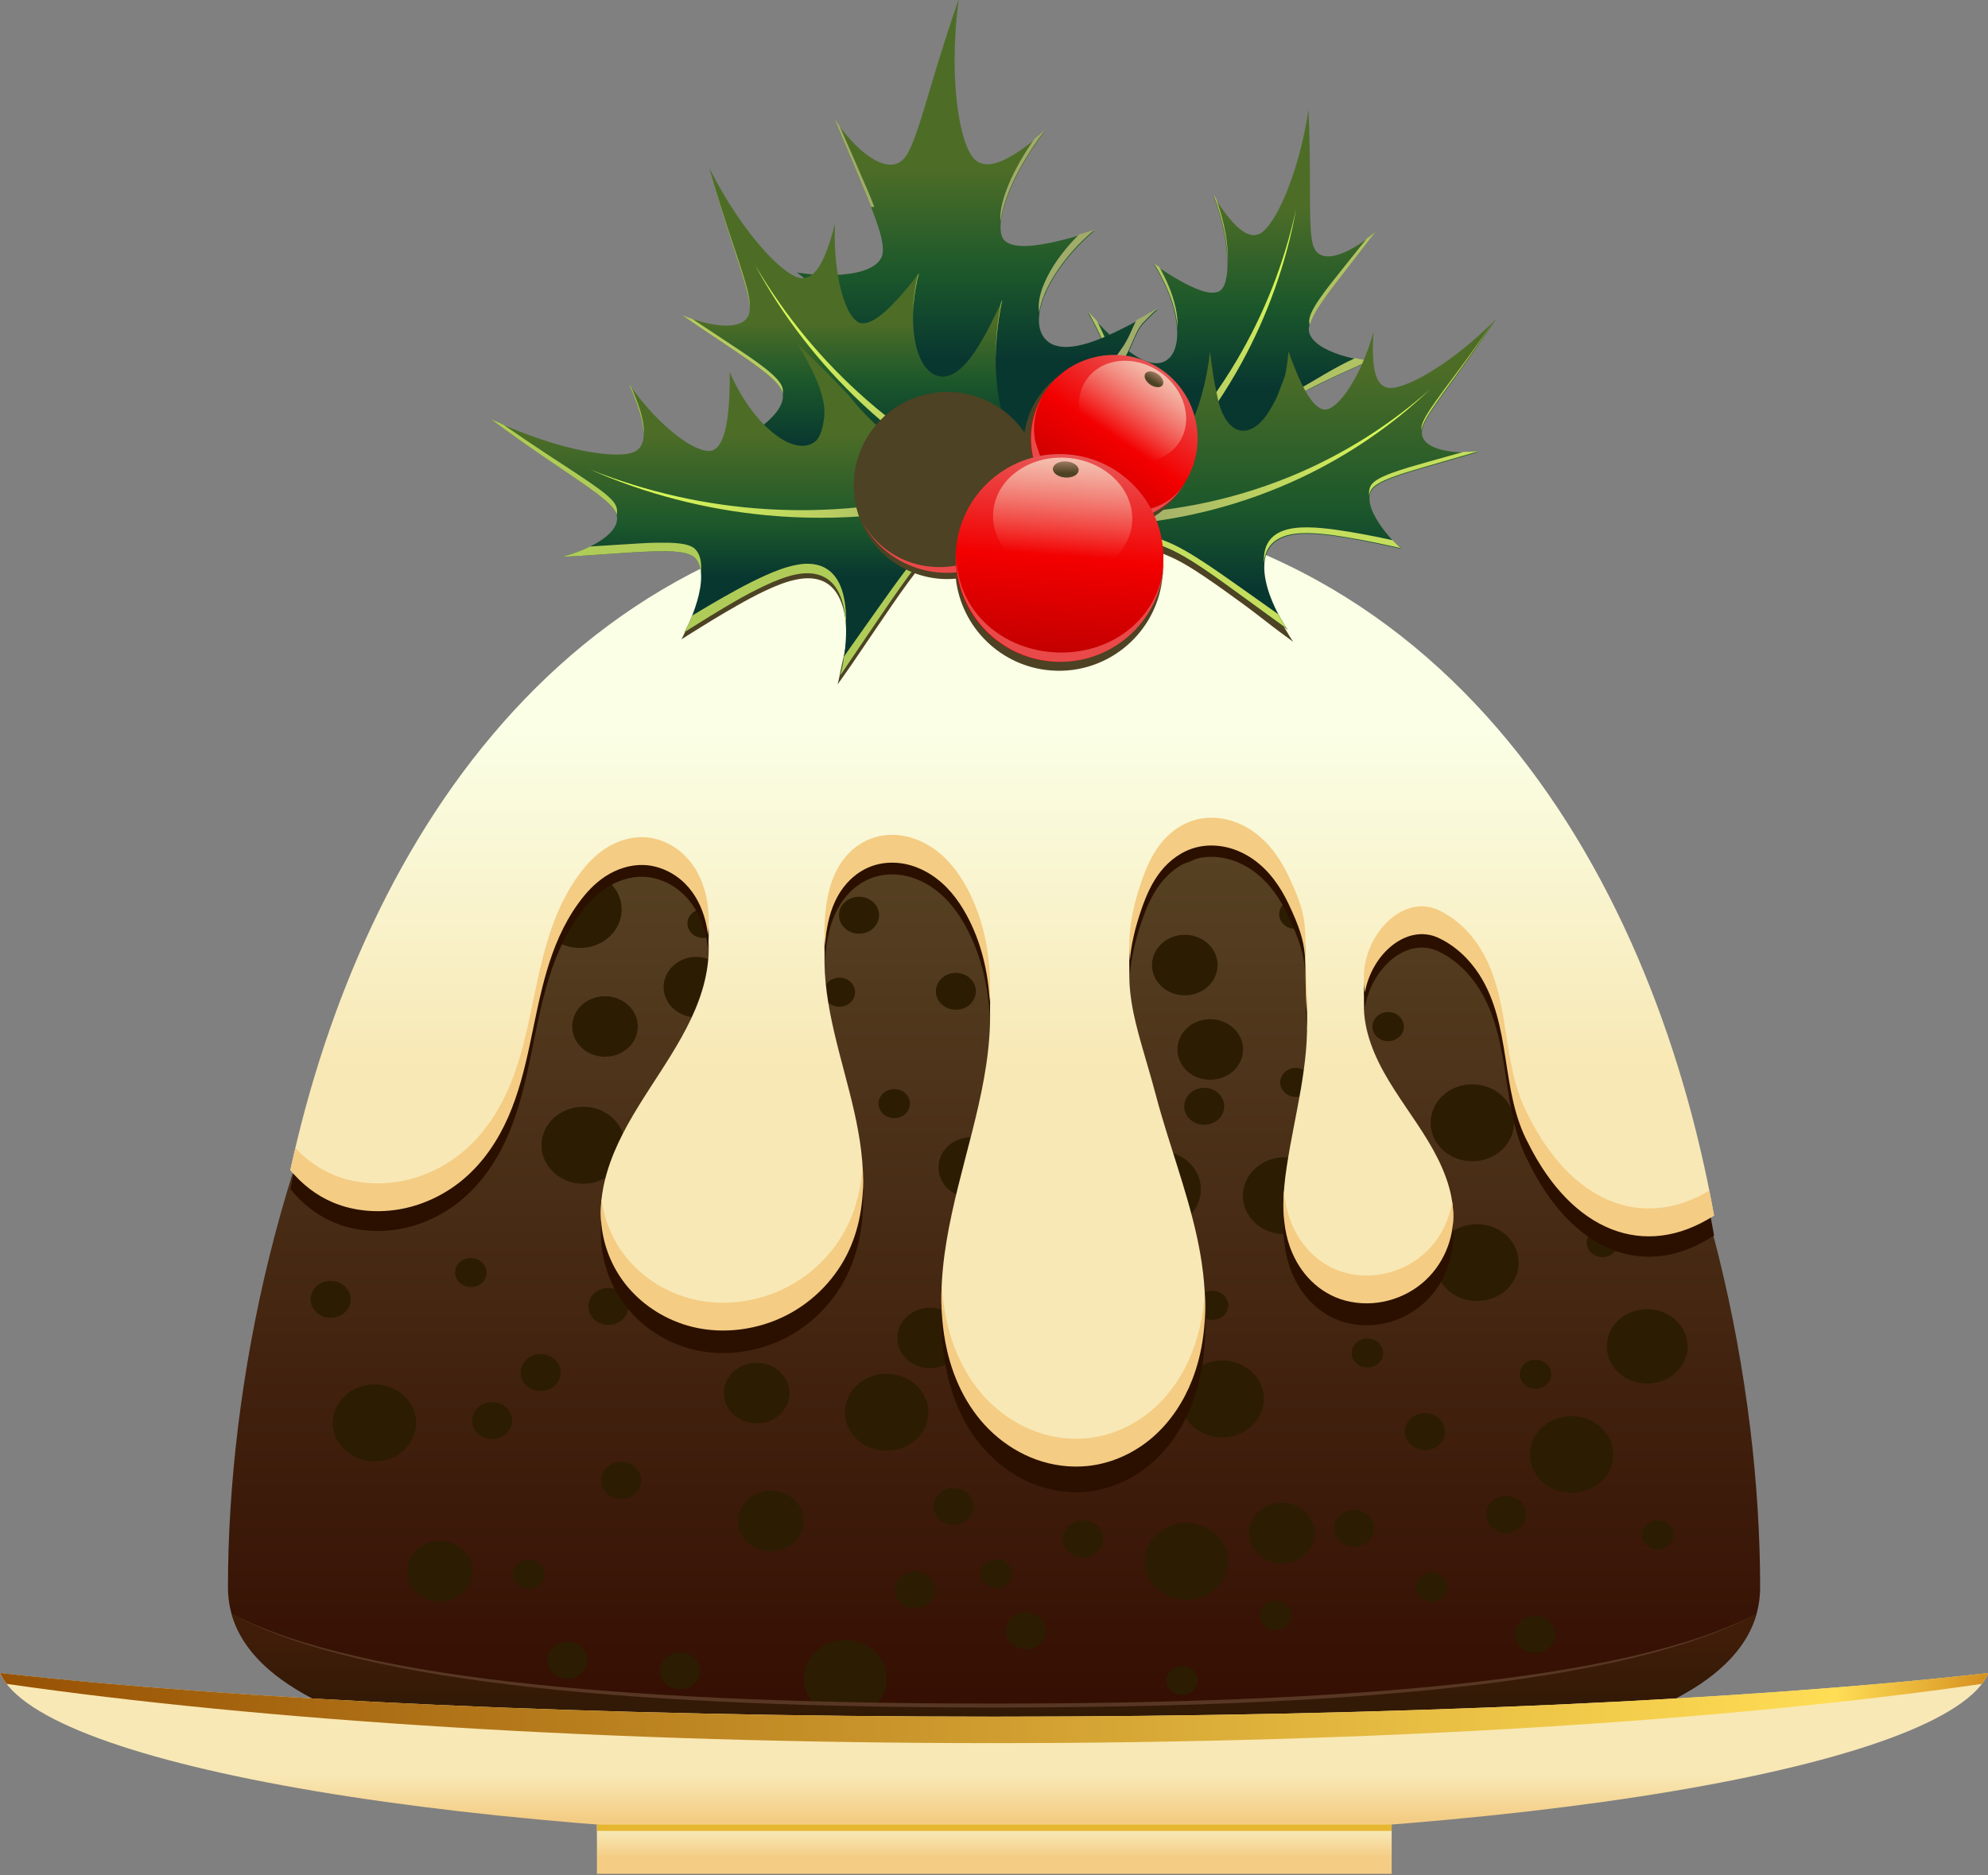
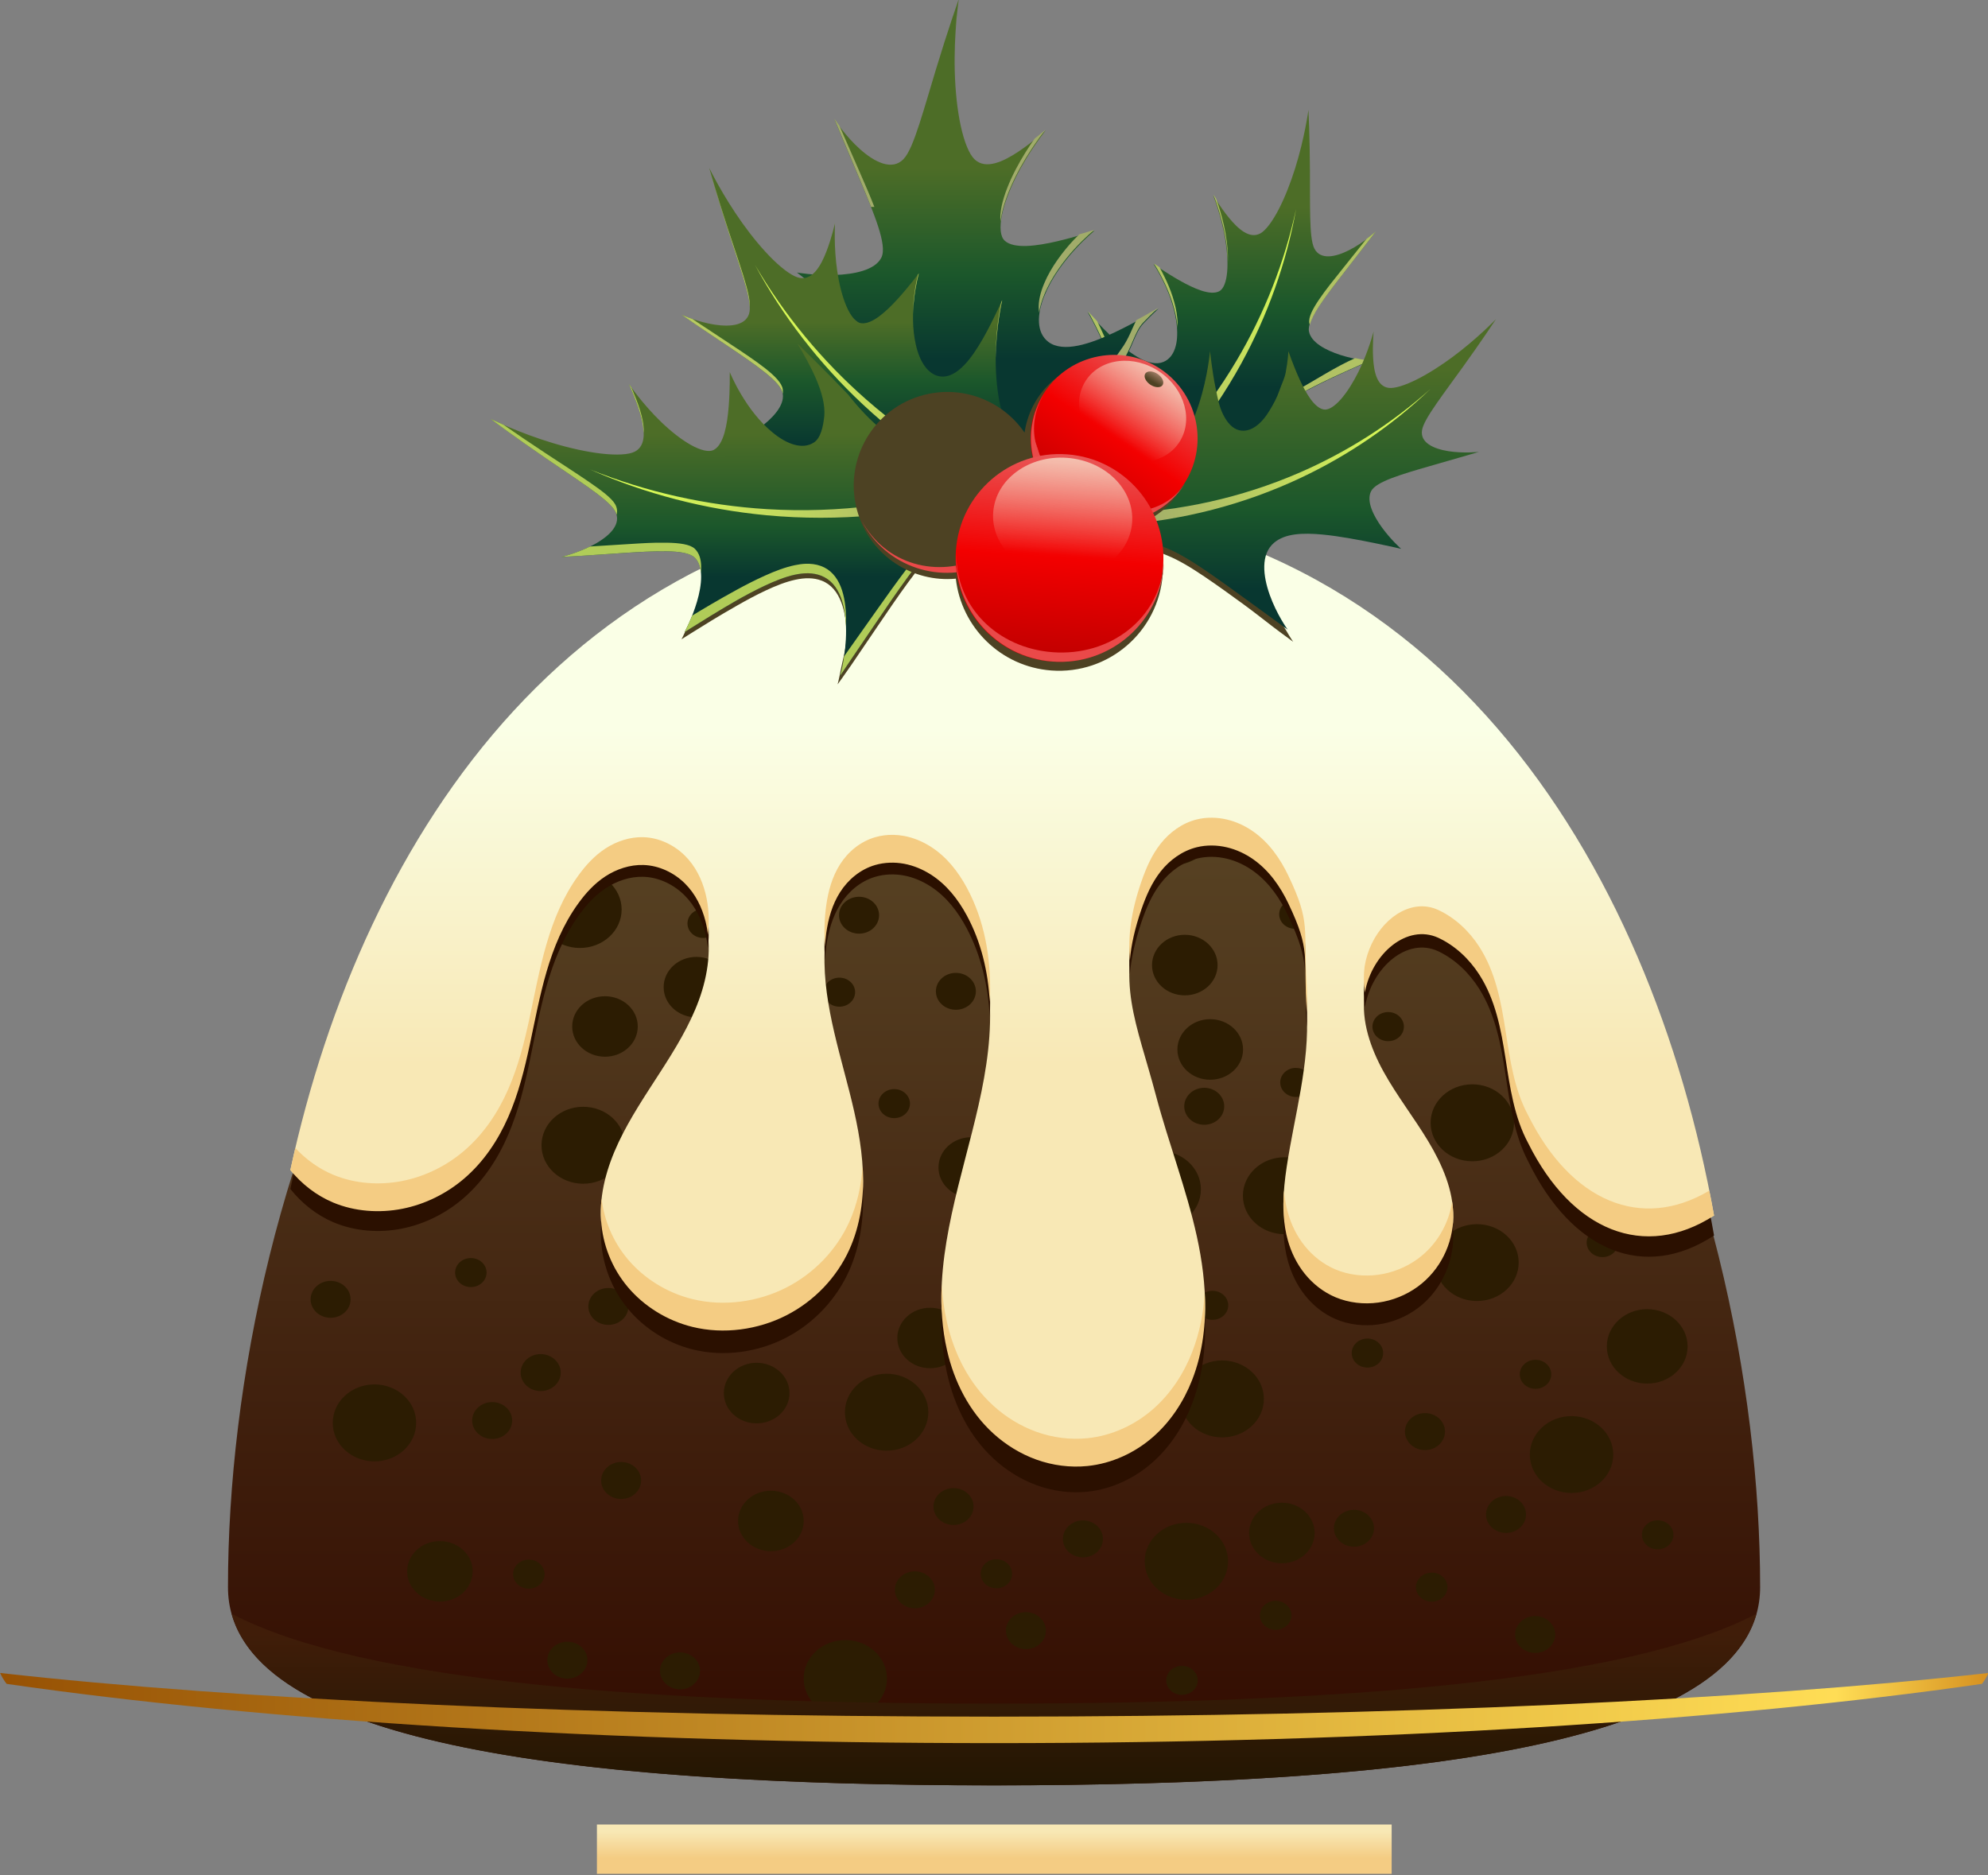
<svg xmlns="http://www.w3.org/2000/svg" xmlns:ns1="http://sodipodi.sourceforge.net/DTD/sodipodi-0.dtd" xmlns:ns2="http://www.inkscape.org/namespaces/inkscape" xmlns:xlink="http://www.w3.org/1999/xlink" id="svg2" viewBox="0 0 891.72 841.18" ns1:docname="_svgclean2.svg" version="1.1" ns2:version="0.48.3.1 r9886">
  <rect x="0" y="0" width="891.72" height="841.18" fill="#808080" stroke="none" />
  <title id="title5686">Christmas Pudding</title>
  <defs id="defs4">
    <linearGradient id="linearGradient5196">
      <stop id="stop5198" style="stop-color:#f8e8b5" offset="0" />
      <stop id="stop5200" style="stop-color:#f4cc83" offset="1" />
    </linearGradient>
    <linearGradient id="linearGradient4380">
      <stop id="stop4382" style="stop-color:#a1ac6a" offset="0" />
      <stop id="stop4384" style="stop-color:#ddff55" offset="1" />
    </linearGradient>
    <linearGradient id="linearGradient4209" ns2:collect="always">
      <stop id="stop4211" style="stop-color:#4d4223" offset="0" />
      <stop id="stop4213" style="stop-color:#4d4223;stop-opacity:0" offset="1" />
    </linearGradient>
    <linearGradient id="linearGradient4091" ns2:collect="always">
      <stop id="stop4093" style="stop-color:#fafde3" offset="0" />
      <stop id="stop4095" style="stop-color:#fafde3;stop-opacity:0" offset="1" />
    </linearGradient>
    <linearGradient id="linearGradient4075">
      <stop id="stop4077" style="stop-color:#bf0000" offset="0" />
      <stop id="stop4085" style="stop-color:#f30000" offset=".5" />
      <stop id="stop4079" style="stop-color:#e95656" offset="1" />
    </linearGradient>
    <linearGradient id="linearGradient3755">
      <stop id="stop3757" style="stop-color:#4d6d27" offset="0" />
      <stop id="stop3763" style="stop-color:#1b572b" offset=".556" />
      <stop id="stop3759" style="stop-color:#083730" offset="1" />
    </linearGradient>
    <linearGradient id="linearGradient5636" y2="949.41" gradientUnits="userSpaceOnUse" x2="504.07" gradientTransform="matrix(.942 0 0 .91 27.68 84.426)" y1="609.3" x1="504.07" ns2:collect="always">
      <stop id="stop3776" style="stop-color:#574223" offset="0" />
      <stop id="stop3778" style="stop-color:#320b00" offset="1" />
    </linearGradient>
    <linearGradient id="linearGradient5638" y2="602.59" gradientUnits="userSpaceOnUse" x2="532.35" y1="714.71" x1="532.35" ns2:collect="always">
      <stop id="stop4067" style="stop-color:#f8e8b5" offset="0" />
      <stop id="stop4069" style="stop-color:#faffe6" offset="1" />
    </linearGradient>
    <linearGradient id="linearGradient5640" y2="552.37" gradientUnits="userSpaceOnUse" x2="498.57" y1="604.84" x1="498.57" ns2:collect="always">
      <stop id="stop4045" style="stop-color:#221602" offset="0" />
      <stop id="stop4047" style="stop-color:#401d09" offset="1" />
    </linearGradient>
    <linearGradient id="linearGradient5642" y2="75.499" xlink:href="#linearGradient3755" gradientUnits="userSpaceOnUse" x2="565.47" gradientTransform="matrix(-.398 -.961 -.961 .398 905.25 1051)" y1="20.083" x1="604.12" ns2:collect="always" />
    <linearGradient id="linearGradient5644" y2="152.09" xlink:href="#linearGradient4380" gradientUnits="userSpaceOnUse" x2="651.68" gradientTransform="matrix(.954 0 0 .922 24.445 367.43)" y1="189.76" x1="536.67" ns2:collect="always" />
    <linearGradient id="linearGradient5646" y2="92.242" xlink:href="#linearGradient3755" gradientUnits="userSpaceOnUse" x2="589.49" gradientTransform="matrix(-.413 -.998 -.998 .413 919.47 1069.6)" y1="36.641" x1="608.68" ns2:collect="always" />
    <linearGradient id="linearGradient5650" y2="77.554" gradientUnits="userSpaceOnUse" x2="565.03" gradientTransform="matrix(-.398 -.961 -.961 .398 907.73 1049.9)" y1="51.547" x1="599.57" ns2:collect="always">
      <stop id="stop4419" style="stop-color:#4d6d27" offset="0" />
      <stop id="stop4421" style="stop-color:#1b572b" offset=".484" />
      <stop id="stop4423" style="stop-color:#083730" offset="1" />
    </linearGradient>
    <linearGradient id="linearGradient5652" y2="152.09" xlink:href="#linearGradient4380" gradientUnits="userSpaceOnUse" x2="651.68" gradientTransform="matrix(.954 0 0 .922 26.923 366.41)" y1="189.76" x1="536.67" ns2:collect="always" />
    <linearGradient id="linearGradient5654" y2="114.43" gradientUnits="userSpaceOnUse" x2="549.9" gradientTransform="matrix(-.398 -.961 -.961 .398 905.25 1051)" y1="86.613" x1="630.68" ns2:collect="always">
      <stop id="stop4439" style="stop-color:#4d6d27" offset="0" />
      <stop id="stop4441" style="stop-color:#1b572b" offset=".64" />
      <stop id="stop4443" style="stop-color:#083730" offset="1" />
    </linearGradient>
    <linearGradient id="linearGradient5658" y2="88.667" gradientUnits="userSpaceOnUse" x2="561.63" gradientTransform="matrix(-.489 -1.182 -1.182 .489 983.78 1155.9)" y1="89.326" x1="609.62" ns2:collect="always">
      <stop id="stop4457" style="stop-color:#4d6d27" offset="0" />
      <stop id="stop4459" style="stop-color:#1b572b" offset=".649" />
      <stop id="stop4461" style="stop-color:#083730" offset="1" />
    </linearGradient>
    <linearGradient id="linearGradient5660" y2="152.09" xlink:href="#linearGradient4380" gradientUnits="userSpaceOnUse" x2="651.68" gradientTransform="matrix(1.173 0 0 1.134 -99.681 315.05)" y1="189.76" x1="536.67" ns2:collect="always" />
    <linearGradient id="linearGradient5662" y2="233.31" xlink:href="#linearGradient4075" gradientUnits="userSpaceOnUse" x2="579.32" y1="233.31" x1="492.45" ns2:collect="always" />
    <linearGradient id="linearGradient5664" y2="236.05" xlink:href="#linearGradient4091" gradientUnits="userSpaceOnUse" x2="508.47" y1="236.05" x1="618.06" ns2:collect="always" />
    <linearGradient id="linearGradient5666" y2="212.2" xlink:href="#linearGradient4209" gradientUnits="userSpaceOnUse" x2="649.51" y1="228.68" x1="514.87" ns2:collect="always" />
    <linearGradient id="linearGradient5680" y2="1031.4" xlink:href="#linearGradient5196" gradientUnits="userSpaceOnUse" x2="494.45" gradientTransform="matrix(1.027 0 0 1 -13.235 0)" y1="1015.2" x1="494.45" ns2:collect="always" />
    <linearGradient id="linearGradient5682" y2="991.61" gradientUnits="userSpaceOnUse" x2="181.31" gradientTransform="matrix(1.119 0 0 1.712 -59.057 -708.51)" y1="991.61" x1="811.35" ns2:collect="always">
      <stop id="stop5171" style="stop-color:#bd6200" offset="0" />
      <stop id="stop5173" style="stop-color:#ffdd55" offset=".113" />
      <stop id="stop5175" style="stop-color:#924b00" offset="1" />
    </linearGradient>
    <linearGradient id="linearGradient5684" y2="1044.8" xlink:href="#linearGradient5196" gradientUnits="userSpaceOnUse" x2="540.72" gradientTransform="matrix(1 0 0 .939 0 63.344)" y1="1034.8" x1="540.72" ns2:collect="always" />
  </defs>
  <ns1:namedview id="base" bordercolor="#666666" ns2:pageshadow="2" ns2:window-y="0" pagecolor="#ffffff" ns2:showpageshadow="false" ns2:window-maximized="0" ns2:zoom="0.53493365" ns2:window-x="0" ns2:window-height="452" showgrid="false" borderopacity="1.0" ns2:current-layer="layer1" ns2:cx="102.82154" ns2:cy="275.39328" ns2:window-width="512" ns2:pageopacity="0.0" ns2:document-units="px" />
  <g id="layer1" ns2:label="Layer 1" ns2:groupmode="layer" transform="translate(-29.138 -171.77)">
    <g id="g5344" transform="matrix(1.225 0 0 1.225 -131.92 -229.37)">
      <g id="g5346" transform="matrix(1.189 0 0 1.097 -99.061 -66.84)">
        <path id="path5348" d="m500.02 547.28c-171.29 1.192-235.92 206.3-235.92 341.95 0 52.251 105.54 66.1 235.92 66.168 130.38-0.068 235.92-13.918 235.92-66.168 0-135.65-64.631-340.76-235.92-341.95z" ns1:nodetypes="cscsc" style="fill:url(#linearGradient5636)" ns2:connector-curvature="0" />
        <path id="path5350" d="m513.19 206.5c-2.678 0-4.844 2.166-4.844 4.844s2.166 4.844 4.844 4.844 4.844-2.166 4.844-4.844-2.166-4.844-4.844-4.844zm-70.781 6.125c-2.445 0.248-4.344 2.333-4.344 4.844 0 2.678 2.166 4.844 4.844 4.844s4.844-2.166 4.844-4.844-2.166-4.844-4.844-4.844c-0.167 0-0.337-0.017-0.5 0zm110.66 1c-6.194 0-11.219 5.025-11.219 11.219 0 6.194 5.025 11.219 11.219 11.219 6.194 0 11.219-5.025 11.219-11.219 0-6.194-5.025-11.219-11.219-11.219zm40.625 13.094c-3.404 0-6.156 2.752-6.156 6.156 0 3.404 2.752 6.188 6.156 6.188 3.404 0 6.188-2.783 6.188-6.188s-2.783-6.156-6.188-6.156zm-117.06 2.438c-5.579 0-10.094 4.515-10.094 10.094 0 5.579 4.515 10.125 10.094 10.125 5.579 0 10.094-4.546 10.094-10.125s-4.515-10.094-10.094-10.094zm-57.469 4.25c-5.579 0-10.094 4.515-10.094 10.094 0 5.579 4.515 10.094 10.094 10.094 5.579 0 10.125-4.515 10.125-10.094 0-5.579-4.546-10.094-10.125-10.094zm94.969 6.406c-3.404 0-6.156 2.752-6.156 6.156 0 3.404 2.752 6.156 6.156 6.156 3.404 0 6.156-2.752 6.156-6.156 0-3.404-2.752-6.156-6.156-6.156zm69.938 3.156c-5.579 0-10.094 4.515-10.094 10.094 0 5.579 4.515 10.125 10.094 10.125 5.579 0 10.094-4.546 10.094-10.125s-4.515-10.094-10.094-10.094zm-37.844 8.125c-2.678 0-4.844 2.197-4.844 4.875s2.166 4.844 4.844 4.844 4.844-2.166 4.844-4.844-2.166-4.875-4.844-4.875zm-55.8 14.02c-5.579 0-10.094 4.515-10.094 10.094 0 5.579 4.515 10.094 10.094 10.094 5.579 0 10.125-4.515 10.125-10.094 0-5.579-4.546-10.094-10.125-10.094zm-36.562 0.031c-2.678 0-4.844 2.166-4.844 4.844s2.166 4.844 4.844 4.844 4.844-2.166 4.844-4.844-2.166-4.844-4.844-4.844zm-83 2.781c-3.404 0-6.156 2.783-6.156 6.188s2.752 6.156 6.156 6.156c3.404 0 6.156-2.752 6.156-6.156 0-3.404-2.752-6.188-6.156-6.188zm264 1.812c-3.404 0-6.156 2.752-6.156 6.156 0 3.404 2.752 6.156 6.156 6.156 3.404 0 6.188-2.752 6.188-6.156 0-3.404-2.783-6.156-6.188-6.156zm-79.75 0.406c-7.092 0-12.844 5.752-12.844 12.844 0 7.092 5.752 12.844 12.844 12.844 7.092 0 12.844-5.752 12.844-12.844 0-7.092-5.752-12.844-12.844-12.844zm-151.72 1.406c-2.678 0-4.844 2.197-4.844 4.875s2.166 4.844 4.844 4.844 4.844-2.166 4.844-4.844-2.166-4.875-4.844-4.875zm52.438 12.188c-2.678 0-4.844 2.197-4.844 4.875s2.166 4.844 4.844 4.844 4.844-2.166 4.844-4.844-2.166-4.875-4.844-4.875zm-33.719 3.5c-3.404 0-6.156 2.783-6.156 6.188s2.752 6.156 6.156 6.156c3.404 0 6.156-2.752 6.156-6.156 0-3.404-2.752-6.188-6.156-6.188zm192.97 4.938c-2.678 0-4.844 2.166-4.844 4.844s2.166 4.844 4.844 4.844 4.875-2.166 4.875-4.844-2.197-4.844-4.875-4.844zm-242.6 5.65c-7.092 0-12.812 5.752-12.812 12.844 0 7.092 5.721 12.844 12.812 12.844 7.092 0 12.844-5.752 12.844-12.844 0-7.092-5.752-12.844-12.844-12.844zm264.38 3.938c-3.404 0-6.156 2.752-6.156 6.156 0 3.404 2.752 6.156 6.156 6.156 3.404 0 6.156-2.752 6.156-6.156 0-3.404-2.752-6.156-6.156-6.156zm-178.41 4.656c-3.404 0-6.188 2.752-6.188 6.156 0 3.404 2.783 6.156 6.188 6.156s6.156-2.752 6.156-6.156c0-3.404-2.752-6.156-6.156-6.156zm133.72 1c-2.445 0.248-4.344 2.333-4.344 4.844 0 2.678 2.166 4.844 4.844 4.844s4.875-2.166 4.875-4.844-2.197-4.844-4.875-4.844c-0.167 0-0.337-0.017-0.5 0zm-83.844 1.125c-3.404 0-6.156 2.752-6.156 6.156 0 3.404 2.752 6.156 6.156 6.156 3.404 0 6.156-2.752 6.156-6.156 0-3.404-2.752-6.156-6.156-6.156zm-171.66 1.469c-5.579 0-10.094 4.546-10.094 10.125s4.515 10.094 10.094 10.094c5.579 0 10.125-4.515 10.125-10.094 0-5.579-4.546-10.125-10.125-10.125zm73.78 0.47c-2.678 0-4.844 2.166-4.844 4.844s2.166 4.844 4.844 4.844 4.844-2.166 4.844-4.844-2.166-4.844-4.844-4.844zm148.31 8.625c-5.579 0-10.094 4.546-10.094 10.125s4.515 10.094 10.094 10.094c5.579 0 10.094-4.515 10.094-10.094 0-5.579-4.515-10.125-10.094-10.125zm-150.4 7.38c-5.579 0-10.094 4.515-10.094 10.094 0 5.579 4.515 10.094 10.094 10.094 5.579 0 10.125-4.515 10.125-10.094 0-5.58-4.55-10.09-10.12-10.09zm104.62 3.12c-3.404 0-6.156 2.783-6.156 6.188s2.752 6.156 6.156 6.156c3.404 0 6.156-2.752 6.156-6.156 0-3.404-2.752-6.188-6.156-6.188zm-24.719 2.219c-3.404 0-6.156 2.752-6.156 6.156 0 3.404 2.752 6.156 6.156 6.156 3.404 0 6.156-2.752 6.156-6.156 0-3.404-2.752-6.156-6.156-6.156zm-35.875 1.594c-2.678 0-4.844 2.166-4.844 4.844s2.166 4.844 4.844 4.844 4.844-2.166 4.844-4.844-2.166-4.844-4.844-4.844zm220.62 2.281c-3.404 0-6.156 2.752-6.156 6.156 0 3.404 2.752 6.156 6.156 6.156 3.404 0 6.188-2.752 6.188-6.156 0-3.404-2.783-6.156-6.188-6.156zm-353.4 2.67c-2.678 0-4.844 2.166-4.844 4.844s2.166 4.844 4.844 4.844 4.844-2.166 4.844-4.844-2.166-4.844-4.844-4.844zm60.594 1.25c-5.579 0-10.094 4.515-10.094 10.094 0 5.579 4.515 10.094 10.094 10.094 5.579 0 10.094-4.515 10.094-10.094 0-5.579-4.515-10.094-10.094-10.094zm241.19 5.281c-2.678 0-4.844 2.197-4.844 4.875s2.166 4.844 4.844 4.844 4.844-2.166 4.844-4.844-2.166-4.875-4.844-4.875zm-54.812 2.375c-5.579 0-10.094 4.546-10.094 10.125s4.515 10.094 10.094 10.094c5.579 0 10.125-4.515 10.125-10.094 0-5.579-4.546-10.125-10.125-10.125zm-133.97 5.312c-3.404 0-6.188 2.752-6.188 6.156 0 3.404 2.783 6.188 6.188 6.188s6.156-2.783 6.156-6.188-2.752-6.156-6.156-6.156zm92.344 2.938c-7.092 0-12.844 5.752-12.844 12.844 0 7.092 5.752 12.844 12.844 12.844 7.092 0 12.844-5.752 12.844-12.844 0-7.092-5.752-12.844-12.844-12.844zm-199 4.656c-2.678 0-4.844 2.166-4.844 4.844s2.166 4.844 4.844 4.844 4.844-2.166 4.844-4.844-2.166-4.844-4.844-4.844zm266.54 3.37c-2.445 0.248-4.344 2.333-4.344 4.844 0 2.678 2.166 4.844 4.844 4.844s4.844-2.166 4.844-4.844-2.166-4.844-4.844-4.844c-0.167 0-0.337-0.017-0.5 0zm54.812 5.469c-7.092 0-12.844 5.752-12.844 12.844 0 7.092 5.752 12.844 12.844 12.844 7.092 0 12.844-5.752 12.844-12.844 0-7.092-5.752-12.844-12.844-12.844zm-82.56 1.16c-3.404 0-6.156 2.783-6.156 6.188s2.752 6.156 6.156 6.156c3.404 0 6.156-2.752 6.156-6.156 0-3.404-2.752-6.188-6.156-6.188zm-95.469 0.438c-2.678 0-4.844 2.166-4.844 4.844s2.166 4.844 4.844 4.844 4.844-2.166 4.844-4.844-2.166-4.844-4.844-4.844zm232.81 2.969c-2.678 0-4.844 2.166-4.844 4.844s2.166 4.844 4.844 4.844 4.875-2.166 4.875-4.844-2.197-4.844-4.875-4.844zm-328.59 2.93c-7.092 0-12.844 5.752-12.844 12.844 0 7.092 5.752 12.844 12.844 12.844 7.092 0 12.844-5.752 12.844-12.844 0-7.092-5.752-12.844-12.844-12.844zm-69.469 9.406c-5.579 0-10.094 4.515-10.094 10.094 0 5.579 4.515 10.125 10.094 10.125 5.579 0 10.125-4.546 10.125-10.125s-4.546-10.094-10.125-10.094zm188.97 0.75c-5.579 0-10.094 4.515-10.094 10.094 0 5.579 4.515 10.094 10.094 10.094 5.579 0 10.094-4.515 10.094-10.094 0-5.579-4.515-10.094-10.094-10.094zm57.875 4.562c-7.092 0-12.844 5.752-12.844 12.844 0 7.092 5.752 12.844 12.844 12.844 7.092 0 12.844-5.752 12.844-12.844 0-7.092-5.752-12.844-12.844-12.844zm38.625 2.125c-7.092 0-12.844 5.752-12.844 12.844 0 7.092 5.752 12.844 12.844 12.844 7.092 0 12.844-5.752 12.844-12.844 0-7.092-5.752-12.844-12.844-12.844zm-176.47 1.969c-3.404 0-6.188 2.752-6.188 6.156 0 3.404 2.783 6.156 6.188 6.156s6.156-2.752 6.156-6.156c0-3.404-2.752-6.156-6.156-6.156zm-88.281 0.312c-3.404 0-6.156 2.783-6.156 6.188s2.752 6.156 6.156 6.156c3.404 0 6.156-2.752 6.156-6.156 0-3.404-2.752-6.188-6.156-6.188zm117.38 11.688c-7.092 0-12.844 5.752-12.844 12.844 0 7.092 5.752 12.844 12.844 12.844 7.092 0 12.844-5.752 12.844-12.844 0-7.092-5.752-12.844-12.844-12.844zm72.125 1.094c-2.678 0-4.875 2.197-4.875 4.875s2.197 4.844 4.875 4.844 4.844-2.166 4.844-4.844-2.166-4.875-4.844-4.875zm102.83 5.06c-2.678 0-4.844 2.197-4.844 4.875s2.166 4.844 4.844 4.844 4.844-2.166 4.844-4.844-2.166-4.875-4.844-4.875zm31.656 2.219c-7.092 0-12.844 5.721-12.844 12.812 0 7.092 5.752 12.844 12.844 12.844 7.092 0 12.844-5.752 12.844-12.844 0-7.092-5.752-12.812-12.844-12.812zm38.156 1.312c-2.445 0.248-4.375 2.333-4.375 4.844 0 2.678 2.197 4.844 4.875 4.844s4.844-2.166 4.844-4.844-2.166-4.844-4.844-4.844c-0.167 0-0.337-0.017-0.5 0zm-174.44 5.938c-7.092 0-12.844 5.752-12.844 12.844 0 7.092 5.752 12.844 12.844 12.844 7.092 0 12.844-5.752 12.844-12.844 0-7.092-5.752-12.844-12.844-12.844zm-173.56 4.062c-2.678 0-4.844 2.166-4.844 4.844s2.166 4.844 4.844 4.844 4.844-2.166 4.844-4.844-2.166-4.844-4.844-4.844zm-43.188 7.625c-3.404 0-6.156 2.752-6.156 6.156 0 3.404 2.752 6.156 6.156 6.156 3.404 0 6.156-2.752 6.156-6.156 0-3.404-2.752-6.156-6.156-6.156zm109.53 1.59c-3.404 0-6.156 2.783-6.156 6.188s2.752 6.156 6.156 6.156c3.404 0 6.156-2.752 6.156-6.156 0-3.404-2.752-6.188-6.156-6.188zm-24 0.781c-3.404 0-6.156 2.752-6.156 6.156 0 3.404 2.752 6.156 6.156 6.156 3.404 0 6.188-2.752 6.188-6.156 0-3.404-2.783-6.156-6.188-6.156zm186.06 0.938c-2.678 0-4.875 2.166-4.875 4.844s2.197 4.844 4.875 4.844 4.844-2.166 4.844-4.844-2.166-4.844-4.844-4.844zm-86.969 5.656c-5.579 0-10.094 4.515-10.094 10.094 0 5.579 4.515 10.094 10.094 10.094 5.579 0 10.125-4.515 10.125-10.094 0-5.579-4.546-10.094-10.125-10.094zm220.84 0.469c-6.862 0-12.438 5.575-12.438 12.438 0 6.862 5.575 12.406 12.438 12.406 6.862 0 12.438-5.544 12.438-12.406 0-6.862-5.575-12.438-12.438-12.438zm-86.156 9.812c-2.678 0-4.844 2.166-4.844 4.844s2.166 4.844 4.844 4.844 4.844-2.166 4.844-4.844-2.166-4.844-4.844-4.844zm-254.62 5.188c-3.404 0-6.156 2.783-6.156 6.188s2.752 6.156 6.156 6.156c3.404 0 6.188-2.752 6.188-6.156 0-3.404-2.783-6.188-6.188-6.188zm306.38 1.9c-2.678 0-4.844 2.166-4.844 4.844s2.166 4.844 4.844 4.844 4.844-2.166 4.844-4.844-2.166-4.844-4.844-4.844zm-96.5 0.219c-7.092 0-12.844 5.752-12.844 12.844 0 7.092 5.752 12.844 12.844 12.844 7.092 0 12.844-5.752 12.844-12.844 0-7.092-5.752-12.844-12.844-12.844zm-143.37 0.78c-5.579 0-10.094 4.546-10.094 10.125s4.515 10.094 10.094 10.094c5.579 0 10.125-4.515 10.125-10.094 0-5.579-4.546-10.125-10.125-10.125zm101.75 0.156c-2.678 0-4.844 2.166-4.844 4.844s2.166 4.844 4.844 4.844 4.844-2.166 4.844-4.844-2.166-4.844-4.844-4.844zm-61.719 3.5c-7.092 0-12.844 5.752-12.844 12.844 0 7.092 5.752 12.844 12.844 12.844 7.092 0 12.844-5.752 12.844-12.844 0-7.092-5.752-12.844-12.844-12.844zm-157.72 3.562c-7.092 0-12.844 5.752-12.844 12.844 0 7.092 5.752 12.844 12.844 12.844 7.092 0 12.844-5.752 12.844-12.844 0-7.092-5.752-12.844-12.844-12.844zm36.25 5.906c-3.404 0-6.156 2.752-6.156 6.156 0 3.404 2.752 6.156 6.156 6.156 3.404 0 6.156-2.752 6.156-6.156 0-3.404-2.752-6.156-6.156-6.156zm287.28 3.68c-3.404 0-6.188 2.752-6.188 6.156 0 3.404 2.783 6.188 6.188 6.188s6.156-2.783 6.156-6.188-2.752-6.156-6.156-6.156zm45.125 1c-7.092 0-12.844 5.752-12.844 12.844 0 7.092 5.752 12.812 12.844 12.812 7.092 0 12.844-5.721 12.844-12.812 0-7.092-5.752-12.844-12.844-12.844zm-158.75 1.812c-2.678 0-4.844 2.166-4.844 4.844s2.166 4.844 4.844 4.844 4.844-2.166 4.844-4.844-2.166-4.844-4.844-4.844zm-133.94 13.5c-3.404 0-6.156 2.783-6.156 6.188s2.752 6.156 6.156 6.156c3.404 0 6.156-2.752 6.156-6.156 0-3.404-2.752-6.188-6.156-6.188zm102.38 8.719c-3.404 0-6.188 2.752-6.188 6.156 0 3.404 2.783 6.156 6.188 6.156s6.156-2.752 6.156-6.156c0-3.404-2.752-6.156-6.156-6.156zm-56.25 0.875c-5.579 0-10.125 4.515-10.125 10.094 0 5.579 4.546 10.094 10.125 10.094s10.094-4.515 10.094-10.094c0-5.579-4.515-10.094-10.094-10.094zm226.38 1.75c-3.404 0-6.156 2.783-6.156 6.188s2.752 6.156 6.156 6.156c3.404 0 6.156-2.752 6.156-6.156 0-3.404-2.752-6.188-6.156-6.188zm-69.031 2.25c-5.579 0-10.094 4.515-10.094 10.094 0 5.579 4.515 10.125 10.094 10.125 5.579 0 10.094-4.546 10.094-10.125s-4.515-10.094-10.094-10.094zm22.219 2.375c-3.404 0-6.188 2.752-6.188 6.156 0 3.404 2.783 6.156 6.188 6.156s6.156-2.752 6.156-6.156c0-3.404-2.752-6.156-6.156-6.156zm93.5 3.5c-2.678 0-4.844 2.166-4.844 4.844s2.166 4.844 4.844 4.844 4.875-2.166 4.875-4.844-2.197-4.844-4.875-4.844zm-176.97 0.031c-3.404 0-6.188 2.783-6.188 6.188s2.783 6.156 6.188 6.156 6.156-2.752 6.156-6.156c0-3.404-2.752-6.188-6.156-6.188zm31.844 0.812c-7.092 0-12.844 5.752-12.844 12.844 0 7.092 5.752 12.844 12.844 12.844 7.092 0 12.844-5.752 12.844-12.844 0-7.092-5.752-12.844-12.844-12.844zm-229.88 6.094c-5.579 0-10.094 4.515-10.094 10.094 0 5.579 4.515 10.094 10.094 10.094 5.579 0 10.094-4.515 10.094-10.094 0-5.579-4.515-10.094-10.094-10.094zm170.88 6.062c-2.445 0.248-4.344 2.333-4.344 4.844 0 2.678 2.166 4.844 4.844 4.844s4.844-2.166 4.844-4.844-2.166-4.844-4.844-4.844c-0.167 0-0.337-0.017-0.5 0zm-143.5 0.125c-2.678 0-4.844 2.166-4.844 4.844s2.166 4.844 4.844 4.844 4.844-2.166 4.844-4.844-2.166-4.844-4.844-4.844zm118.88 3.906c-3.404 0-6.156 2.752-6.156 6.156 0 3.404 2.752 6.188 6.156 6.188 3.404 0 6.156-2.783 6.156-6.188s-2.752-6.156-6.156-6.156zm159.19 0.438c-2.678 0-4.875 2.166-4.875 4.844s2.197 4.844 4.875 4.844 4.844-2.166 4.844-4.844-2.166-4.844-4.844-4.844zm-48.08 9.4c-2.678 0-4.844 2.166-4.844 4.844s2.166 4.844 4.844 4.844 4.875-2.166 4.875-4.844-2.197-4.844-4.875-4.844zm-76.906 3.781c-3.404 0-6.156 2.783-6.156 6.188s2.752 6.156 6.156 6.156c3.404 0 6.156-2.752 6.156-6.156 0-3.404-2.752-6.188-6.156-6.188zm156.84 1.312c-3.404 0-6.188 2.752-6.188 6.156 0 3.404 2.783 6.156 6.188 6.156s6.156-2.752 6.156-6.156c0-3.404-2.752-6.156-6.156-6.156zm-212.44 8c-7.092 0-12.844 5.752-12.844 12.844 0 7.092 5.752 12.844 12.844 12.844 7.092 0 12.812-5.752 12.812-12.844 0-7.092-5.721-12.844-12.812-12.844zm-85.625 0.562c-3.404 0-6.156 2.752-6.156 6.156 0 3.404 2.752 6.188 6.156 6.188 3.404 0 6.188-2.783 6.188-6.188s-2.783-6.156-6.188-6.156zm34.719 3.562c-3.404 0-6.188 2.752-6.188 6.156 0 3.404 2.783 6.188 6.188 6.188s6.156-2.783 6.156-6.188-2.752-6.156-6.156-6.156zm154.56 4.5c-2.678 0-4.844 2.166-4.844 4.844s2.166 4.844 4.844 4.844 4.875-2.166 4.875-4.844-2.197-4.844-4.875-4.844z" style="fill:#2c1c02" ns2:connector-curvature="0" transform="translate(0 352.36)" />
        <path id="path5352" d="m501.14 526.56c-129.4 0.916-195.47 111.65-217.84 223.44 3.473 4.608 7.938 8.461 13.22 10.856 6.588 2.986 14.188 3.596 21.277 2.079 7.089-1.517 13.656-5.117 18.944-9.999 6.153-5.681 10.576-12.988 13.687-20.702 3.111-7.714 4.987-15.858 6.595-24.005 3.216-16.293 5.673-33.335 14.931-47.215 2.293-3.438 5.003-6.652 8.399-9.052s7.517-3.936 11.696-3.792c4.844 0.167 9.447 2.605 12.723 6.116 3.276 3.511 5.299 8.015 6.377 12.66 2.016 8.691 0.828 17.867-2.022 26.329-2.85 8.462-7.307 16.309-11.883 24.005-4.576 7.696-9.319 15.317-12.878 23.516-3.559 8.198-5.898 17.093-5.381 25.992 0.465 8.012 3.292 15.881 8.243 22.262 4.952 6.38 12.03 11.199 19.908 13.302 9.646 2.575 20.258 0.98 28.96-3.853 8.703-4.833 15.495-12.755 19.317-21.834 3.482-8.272 4.552-17.383 4.199-26.329-0.353-8.946-2.09-17.789-4.137-26.512-4.094-17.447-9.425-35.172-7.123-52.933 0.615-4.745 1.8-9.495 4.231-13.638 2.431-4.143 6.218-7.636 10.856-9.082 2.855-0.89 5.963-0.991 8.896-0.398 2.934 0.593 5.694 1.861 8.15 3.547 4.911 3.372 8.458 8.356 11.105 13.638 5.539 11.052 7.478 23.614 7.186 35.931-0.292 12.317-2.732 24.474-5.537 36.481-5.61 24.015-12.802 48.78-7.683 72.901 2.182 10.28 6.724 20.279 14.278 27.705 3.777 3.713 8.285 6.753 13.251 8.685 4.967 1.932 10.4 2.722 15.709 2.141 7.585-0.831 14.695-4.486 20.188-9.694 5.493-5.208 9.45-11.891 12.007-18.959 5.517-15.251 4.702-32.072 1.493-47.948s-8.719-31.201-12.567-46.939c-6.185-25.298-12.45-37.439-4.525-62.264 1.416-4.437 3.157-8.848 5.91-12.629 2.753-3.781 6.632-6.921 11.198-8.134 2.989-0.794 6.178-0.729 9.177 0.03 2.999 0.76 5.801 2.196 8.243 4.067 4.885 3.743 8.272 9.09 10.732 14.678 7.038 15.992 4.576 17.343 5.64 36.083 0.988 17.397-3.771 34.632-6.155 51.898-1.125 8.148-1.69 16.525 0.373 24.494 1.032 3.984 2.729 7.84 5.195 11.161 2.466 3.321 5.722 6.103 9.519 7.828 4.064 1.847 8.7 2.428 13.127 1.774 4.427-0.655 8.638-2.538 12.132-5.29 6.988-5.504 10.847-14.377 10.95-23.179 0.105-8.937-3.362-17.565-7.714-25.411-4.352-7.846-9.643-15.16-13.718-23.149s-6.92-16.931-5.879-25.809c1.932-13.442 12.968-23.74 22.669-18.959 5.351 2.696 9.623 7.192 12.66 12.293 5.019 8.428 6.7 18.31 8.088 27.98 1.388 9.67 2.637 19.573 6.999 28.347 13.465 29.291 35.752 39.091 57.213 24.127-19.27-116.75-85.34-237.7-220.6-238.66z" ns1:nodetypes="ccssssssssssssssssssssssssssssssssssssssscssssssssssssccsscccc" style="fill:url(#linearGradient5638)" ns2:connector-curvature="0" />
        <path id="path5354" style="fill:#2b1000" ns2:connector-curvature="0" d="m567.09 635.96c-1.546-0.012-3.099 0.169-4.594 0.575-4.566 1.241-8.434 4.444-11.188 8.313-2.753 3.869-4.49 8.377-5.906 12.916-3.299 10.573-4.152 18.906-3.562 26.888 0.409-5.24 1.536-10.897 3.562-17.392 1.416-4.539 3.153-9.048 5.906-12.916 2.753-3.869 6.621-7.071 11.188-8.313 2.989-0.813 6.189-0.745 9.188 0.032 2.999 0.777 5.776 2.242 8.219 4.156 4.885 3.829 8.291 9.31 10.75 15.027 7.038 16.361 4.561 17.723 5.625 36.895 0.005 0.085-0.004 0.171 0 0.256 0.154-3.242 0.18-6.499 0-9.751-1.064-19.172 1.413-20.534-5.625-36.895-2.459-5.717-5.865-11.197-10.75-15.027-2.442-1.915-5.22-3.379-8.219-4.156-1.499-0.389-3.048-0.595-4.594-0.607zm-98.09 5.86c-1.878-0.038-3.778 0.23-5.562 0.799-4.638 1.48-8.413 5.033-10.844 9.272-2.431 4.239-3.635 9.117-4.25 13.971-0.597 4.714-0.682 9.427-0.406 14.131 0.091-1.542 0.211-3.093 0.406-4.636 0.615-4.854 1.819-9.7 4.25-13.94 2.431-4.239 6.206-7.824 10.844-9.304 2.855-0.911 5.973-1.023 8.906-0.416 2.934 0.607 5.701 1.92 8.156 3.645 4.911 3.45 8.446 8.535 11.094 13.94 4.472 9.13 6.595 19.279 7.094 29.478 0.032-0.738 0.077-1.467 0.094-2.206 0.292-12.601-1.649-25.46-7.188-36.767-2.647-5.404-6.183-10.49-11.094-13.94-2.455-1.725-5.223-3.038-8.156-3.645-1.1-0.228-2.217-0.361-3.344-0.384zm-76.938 0.799c-4.179-0.147-8.323 1.414-11.719 3.869-3.396 2.454-6.082 5.754-8.375 9.272-9.258 14.2-11.721 31.639-14.938 48.309-1.608 8.335-3.482 16.662-6.594 24.554-3.111 7.892-7.534 15.353-13.688 21.165-5.288 4.995-11.849 8.679-18.938 10.231-7.089 1.552-14.693 0.945-21.281-2.11-4.533-2.102-8.469-5.298-11.688-9.144-0.533 2.508-1.04 5.035-1.531 7.545 3.473 4.715 7.936 8.644 13.219 11.094 6.588 3.055 14.192 3.662 21.281 2.11 7.089-1.552 13.649-5.236 18.938-10.231 6.153-5.812 10.576-13.273 13.688-21.165 3.111-7.892 4.986-16.219 6.594-24.554 3.216-16.669 5.679-34.109 14.938-48.309 2.293-3.517 4.979-6.817 8.375-9.272s7.539-4.016 11.719-3.869c4.844 0.171 9.443 2.674 12.719 6.266 3.276 3.592 5.297 8.196 6.375 12.948 0.345 1.52 0.585 3.061 0.75 4.604 0.468-4.72 0.299-9.476-0.75-14.099-1.078-4.752-3.099-9.356-6.375-12.948-3.276-3.592-7.875-6.096-12.719-6.266zm239.19 23.62c-7.991 0.377-15.556 9.448-17.125 20.622-0.336 2.934-0.292 5.847 0.094 8.76 2.214-13.389 13.035-23.475 22.562-18.671 5.351 2.758 9.619 7.346 12.656 12.565 5.019 8.623 6.706 18.753 8.094 28.646 1.388 9.894 2.638 20.021 7 28.998 13.465 29.968 35.758 39.992 57.219 24.682-0.457-2.832-0.959-5.67-1.469-8.504-21 13.823-42.595 3.606-55.75-25.673-4.362-8.977-5.612-19.104-7-28.998-1.388-9.894-3.075-20.024-8.094-28.646-3.038-5.218-7.306-9.807-12.656-12.565-1.819-0.917-3.687-1.302-5.531-1.215zm-171.72 88.753c-0.387 6.545-1.638 13.043-4.125 19.087-3.822 9.289-10.61 17.372-19.312 22.316-8.703 4.944-19.323 6.599-28.969 3.964-7.878-2.151-14.955-7.092-19.906-13.62-4.53-5.972-7.271-13.218-8.062-20.685-0.249 2.461-0.297 4.941-0.156 7.417 0.465 8.197 3.267 16.236 8.219 22.764 4.952 6.528 12.028 11.468 19.906 13.62 9.646 2.634 20.266 0.98 28.969-3.965 8.703-4.944 15.49-13.027 19.312-22.316 3.482-8.463 4.571-17.8 4.219-26.952-0.021-0.545-0.063-1.086-0.094-1.631zm129.78 8.217c-0.387 5.761-0.225 11.526 1.188 17.105 1.032 4.076 2.753 8.016 5.219 11.414 2.466 3.398 5.704 6.26 9.5 8.025 4.064 1.89 8.698 2.46 13.125 1.79 4.427-0.67 8.631-2.588 12.125-5.403 6.988-5.631 10.866-14.718 10.969-23.723 0.02-1.779-0.113-3.524-0.344-5.275-1.064 7.545-4.729 14.751-10.625 19.503-3.494 2.816-7.698 4.733-12.125 5.403-4.427 0.67-9.061 0.099-13.125-1.79-3.796-1.765-7.034-4.627-9.5-8.025s-4.187-7.337-5.219-11.414c-0.634-2.506-0.99-5.043-1.188-7.609zm-105.41 32.035c-0.334 7.604 0.096 15.178 1.656 22.7 2.182 10.518 6.727 20.762 14.281 28.359 3.777 3.799 8.283 6.912 13.25 8.888s10.379 2.769 15.688 2.174c7.585-0.85 14.694-4.583 20.188-9.911 5.493-5.328 9.474-12.175 12.031-19.407 3.398-9.611 4.393-19.824 3.906-30.053-0.359 7.017-1.561 13.924-3.906 20.558-2.557 7.232-6.538 14.079-12.031 19.407-5.493 5.328-12.603 9.061-20.188 9.911-5.309 0.595-10.721-0.198-15.688-2.174-4.967-1.976-9.473-5.09-13.25-8.888-7.554-7.597-12.1-17.841-14.281-28.359-0.909-4.384-1.446-8.786-1.656-13.204z" />
        <path id="path5356" d="m567.09 280.03c-1.546-0.012-3.099 0.165-4.594 0.562-4.566 1.213-8.434 4.344-11.188 8.125-2.753 3.781-4.49 8.188-5.906 12.625-3.299 10.334-4.152 18.479-3.562 26.281 0.409-5.122 1.536-10.651 3.562-17 1.416-4.437 3.153-8.844 5.906-12.625s6.621-6.912 11.188-8.125c2.989-0.794 6.189-0.728 9.188 0.031 2.999 0.76 5.776 2.191 8.219 4.062 4.885 3.743 8.291 9.1 10.75 14.688 7.038 15.992 4.561 17.323 5.625 36.062 0.005 0.083-0.004 0.167 0 0.25 0.154-3.169 0.18-6.353 0-9.531-1.064-18.739 1.413-20.071-5.625-36.062-2.459-5.588-5.865-10.945-10.75-14.688-2.442-1.871-5.22-3.303-8.219-4.062-1.499-0.38-3.048-0.582-4.594-0.594zm-98.09 5.72c-1.878-0.037-3.778 0.225-5.562 0.781-4.638 1.446-8.413 4.919-10.844 9.062-2.431 4.143-3.635 8.912-4.25 13.656-0.597 4.608-0.682 9.214-0.406 13.812 0.091-1.508 0.211-3.023 0.406-4.531 0.615-4.745 1.819-9.482 4.25-13.625s6.206-7.648 10.844-9.094c2.855-0.89 5.973-1 8.906-0.406 2.934 0.593 5.701 1.877 8.156 3.562 4.911 3.372 8.446 8.343 11.094 13.625 4.472 8.924 6.595 18.844 7.094 28.812 0.032-0.721 0.077-1.434 0.094-2.156 0.292-12.317-1.649-24.886-7.188-35.938-2.647-5.282-6.183-10.253-11.094-13.625-2.455-1.686-5.223-2.969-8.156-3.562-1.1-0.223-2.217-0.353-3.344-0.375zm-76.938 0.781c-4.179-0.144-8.323 1.382-11.719 3.781-3.396 2.399-6.082 5.625-8.375 9.062-9.258 13.879-11.721 30.926-14.938 47.219-1.608 8.147-3.482 16.286-6.594 24-3.111 7.714-7.534 15.006-13.688 20.688-5.288 4.883-11.849 8.483-18.938 10-7.089 1.517-14.693 0.924-21.281-2.062-4.533-2.055-8.469-5.178-11.688-8.938-0.533 2.452-1.04 4.921-1.531 7.375 3.473 4.608 7.936 8.449 13.219 10.844 6.588 2.986 14.192 3.579 21.281 2.062 7.089-1.517 13.649-5.117 18.938-10 6.153-5.681 10.576-12.973 13.688-20.688 3.111-7.714 4.986-15.853 6.594-24 3.216-16.293 5.679-33.34 14.938-47.219 2.293-3.438 4.979-6.663 8.375-9.062s7.539-3.925 11.719-3.781c4.844 0.167 9.443 2.614 12.719 6.125 3.276 3.511 5.297 8.011 6.375 12.656 0.345 1.486 0.585 2.992 0.75 4.5 0.468-4.614 0.299-9.262-0.75-13.781-1.078-4.645-3.099-9.145-6.375-12.656-3.276-3.511-7.875-5.958-12.719-6.125zm239.19 23.09c-7.991 0.369-15.556 9.235-17.125 20.156-0.336 2.868-0.292 5.715 0.094 8.562 2.214-13.087 13.035-22.945 22.562-18.25 5.351 2.696 9.619 7.181 12.656 12.281 5.019 8.428 6.706 18.33 8.094 28 1.388 9.67 2.638 19.569 7 28.344 13.465 29.291 35.758 39.089 57.219 24.125-0.457-2.768-0.959-5.542-1.469-8.312-21 13.511-42.595 3.525-55.75-25.094-4.362-8.774-5.612-18.673-7-28.344-1.388-9.67-3.075-19.572-8.094-28-3.038-5.101-7.306-9.585-12.656-12.281-1.819-0.896-3.687-1.273-5.531-1.188zm-171.72 86.75c-0.387 6.397-1.638 12.749-4.125 18.656-3.822 9.079-10.61 16.98-19.312 21.812-8.703 4.833-19.323 6.45-28.969 3.875-7.878-2.103-14.955-6.932-19.906-13.312-4.53-5.838-7.271-12.919-8.062-20.219-0.249 2.406-0.297 4.83-0.156 7.25 0.465 8.012 3.267 15.87 8.219 22.25 4.952 6.38 12.028 11.21 19.906 13.312 9.646 2.575 20.266 0.958 28.969-3.875 8.703-4.833 15.49-12.734 19.312-21.812 3.482-8.272 4.571-17.398 4.219-26.344-0.021-0.533-0.063-1.062-0.094-1.594zm129.78 8.031c-0.387 5.631-0.225 11.266 1.188 16.719 1.032 3.984 2.753 7.835 5.219 11.156 2.466 3.321 5.704 6.118 9.5 7.844 4.064 1.847 8.698 2.405 13.125 1.75 4.427-0.655 8.631-2.529 12.125-5.281 6.988-5.504 10.866-14.385 10.969-23.188 0.02-1.739-0.113-3.444-0.344-5.156-1.064 7.375-4.729 14.418-10.625 19.062-3.494 2.752-7.698 4.627-12.125 5.281-4.427 0.655-9.061 0.097-13.125-1.75-3.796-1.726-7.034-4.523-9.5-7.844s-4.187-7.172-5.219-11.156c-0.634-2.45-0.99-4.929-1.188-7.438zm-105.41 31.312c-0.334 7.432 0.096 14.836 1.656 22.188 2.182 10.28 6.727 20.293 14.281 27.719 3.777 3.713 8.283 6.756 13.25 8.688s10.379 2.707 15.688 2.125c7.585-0.831 14.694-4.48 20.188-9.688 5.493-5.208 9.474-11.9 12.031-18.969 3.398-9.394 4.393-19.377 3.906-29.375-0.359 6.858-1.561 13.61-3.906 20.094-2.557 7.069-6.538 13.761-12.031 18.969-5.493 5.208-12.603 8.856-20.188 9.688-5.309 0.582-10.721-0.193-15.688-2.125-4.967-1.932-9.473-4.975-13.25-8.688-7.554-7.426-12.1-17.438-14.281-27.719-0.909-4.285-1.446-8.588-1.656-12.906z" style="fill:#f4cc83" ns2:connector-curvature="0" transform="translate(0 352.36)" />
        <path id="path5358" d="m265.22 545.75c11.502 44.953 112.16 57.217 234.81 57.281 122.65-0.064 223.28-12.329 234.78-57.281-40.439 22.979-130.29 29.953-234.78 30-104.49-0.047-194.37-7.021-234.81-30z" style="fill:url(#linearGradient5640)" ns2:connector-curvature="0" transform="translate(0 352.36)" />
-         <path id="path5360" d="m265.22 545.75c40.439 23.992 130.32 31.264 234.81 31.312 104.49-0.049 194.34-7.32 234.78-31.312-40.439 22.979-130.29 29.953-234.78 30-104.49-0.047-194.37-7.021-234.81-30z" style="fill:#583724" ns2:connector-curvature="0" transform="translate(0 352.36)" />
      </g>
      <g id="g5362" transform="matrix(1.161 0 0 1.161 -74.603 -135.32)">
        <path id="path5364" style="fill:#4d4223" d="m487.97 204.75c-34.127 1.241-63.712 10.232-89.156 24.906 0 0.01-0 0.021 0 0.031 0.009 2.466-0.522 5.245-1.281 7.844-0.759 2.599-2.892 5.674-3.688 7.442-0.796 1.768-1.406 2.906-1.406 2.906s4.58-2.921 9.438-5.88c2.429-1.479 5.222-3.13 8.125-4.781s5.929-3.291 8.906-4.688c3.261-1.534 6.454-2.795 9.438-3.438 2.983-0.642 5.769-0.679 8.281 0.281 3.044 1.163 4.973 3.67 6.188 6.812s1.674 6.928 1.688 10.594c0.013 3.666-1.426 8.38-1.898 11-0.472 2.621-0.938 4.312-0.938 4.312s2.26-3.075 4.335-6.125c2.075-3.051 4.928-7.26 8.062-11.875s6.529-9.628 9.938-14.281c3.408-4.653 6.819-8.927 10.312-12.031 2.676-2.378 5.896-5.288 9.062-8.375 1.562-1.523 3.107-3.098 4.594-4.656zm27.594 1.031c-0.055 0.013-0.281 0.062-0.281 0.062s1.088 0.754 2.938 1.938 4.479 2.79 7.531 4.469c3.052 1.679 6.559 3.419 10.031 5 3.473 1.581 6.914 3.007 9.781 4.156 3.744 1.5 7.748 3.968 11.875 6.75 4.127 2.782 8.357 5.856 12.25 8.688s8.942 6.898 11.518 8.768c2.576 1.871 4.156 3.062 4.156 3.062s-0.883-1.26-2.031-3.25c-1.149-1.99-4.021-6.194-5.081-9.175s-3.184-6.219-3.116-9.125c0.036-1.529-1.314-3.672 0.844-4.25-18.534-8.81-37.73-14.718-60.415-17.094z" ns1:nodetypes="cccsscssccsssscssssscccssssssscsssccc" ns2:connector-curvature="0" transform="translate(0 352.36)" />
        <g id="g5366" transform="translate(-1.322 30.403)">
          <g id="g5368">
            <g id="g5370" transform="matrix(.684 -.438 .438 .684 -68.865 388.98)">
              <path id="path5372" d="m675.48 452.82s-1.396 2.422-3.614 6.147c-2.218 3.725-5.285 8.742-8.582 13.958-3.297 5.216-6.832 10.623-9.68 15.312-2.848 4.689-4.995 8.677-5.24 11.171-0.249 2.535 1.016 4.343 3.122 5.595s5.05 1.933 8.062 2.224c3.012 0.29 6.088 0.189 8.409-0.003 2.322-0.192 3.887-0.463 3.887-0.463s-2.453 0.889-6.178 2.225c-3.725 1.337-8.723 3.093-13.821 4.902-5.098 1.809-10.294 3.667-14.438 5.537-4.144 1.87-7.247 3.777-8.132 5.88-0.858 2.038-0.481 4.466 0.587 6.973s2.831 5.087 4.736 7.394 3.952 4.339 5.532 5.787c1.58 1.448 2.687 2.314 2.687 2.314s-4.466-0.771-10.689-1.654c-3.111-0.442-6.66-0.918-10.327-1.327-3.668-0.409-7.454-0.751-11.086-0.87-3.98-0.134-7.764-0.021-11.073 0.629-3.309 0.65-6.147 1.841-8.279 3.913-2.582 2.51-3.469 5.886-3.33 9.607 0.139 3.72 1.322 7.769 2.909 11.497 1.587 3.728 3.581 7.128 5.204 9.583s2.864 3.969 2.864 3.969-2.123-1.378-5.561-3.569-8.172-5.213-13.369-8.53c-5.197-3.317-10.845-6.934-16.337-10.17-5.491-3.236-10.823-6.086-15.726-7.713-3.755-1.246-8.28-2.784-12.842-4.535-4.562-1.752-9.158-3.717-13.191-5.626-4.032-1.909-7.504-3.753-9.96-5.123-2.456-1.37-3.911-2.251-3.911-2.251s1.704-0.5 4.372-1.39c2.668-0.89 6.286-2.187 10.117-3.761 3.831-1.573 7.869-3.425 11.517-5.246 3.648-1.82 6.91-3.602 9.346-4.893 2.692-1.427 5.644-5.117 8.182-9.881s4.645-10.593 6.099-16.218c1.454-5.626 2.268-11.041 2.686-15.031 0.418-3.99 0.483-6.563 0.483-6.563s0.299 1.839 0.848 4.656c0.548 2.817 1.335 6.617 2.398 10.516 1.063 3.899 2.409 7.9 4.208 11.069 1.799 3.169 4.075 5.507 6.902 6.02 2.334 0.423 4.597-0.385 6.619-2.004s3.799-4.047 5.228-6.844c1.348-2.57 2.412-5.454 3.203-8.319 0.791-2.865 1.311-5.711 1.639-8.223 0.655-5.024 0.566-8.711 0.566-8.711s0.549 1.334 1.46 3.367c0.912 2.033 2.181 4.768 3.657 7.551 1.476 2.784 3.161 5.617 4.961 7.81 1.8 2.193 3.726 3.742 5.655 3.942 1.99 0.206 4.405-1.694 6.732-4.714 2.327-3.019 4.539-7.152 6.297-11.316 1.758-4.164 3.067-8.353 3.907-11.489 0.84-3.136 1.237-5.22 1.237-5.22s-0.044 1.327-0.011 3.341c0.033 2.014 0.134 4.717 0.462 7.468 0.328 2.751 0.882 5.554 1.943 7.729 1.061 2.175 2.64 3.728 5.05 3.894 2.372 0.164 6.327-1.336 10.845-3.912 4.518-2.576 9.575-6.24 14.19-10.113 4.615-3.873 8.786-7.942 11.768-11.054 2.983-3.112 4.801-5.245 4.801-5.245z" style="fill:url(#linearGradient5642)" ns2:connector-curvature="0" />
              <path id="path5374" d="m528.12 540.36 0.556 4.577c25.252-3.28 49.752-11.249 71.79-23.288 18.831-10.287 35.858-23.53 50.218-39.009-14.897 14.998-32.297 27.589-51.266 37.143-22.199 11.181-46.553 18.188-71.297 20.576z" style="fill-rule:evenodd;fill:url(#linearGradient5644)" ns2:connector-curvature="0" />
              <path id="path5376" style="fill:#b1c264" d="m559.66 107.84s0.64 1.583 1.438 4.094 1.754 5.947 2.375 9.562c0.436 2.542 0.687 5.185 0.719 7.594 0.115-2.742-0.176-5.914-0.719-8.969-0.621-3.491-1.577-6.825-2.375-9.25-0.245-0.744-0.424-1.222-0.625-1.781-0.307-0.489-0.812-1.25-0.812-1.25zm51.188 11.625s-0.934 0.822-2.438 1.969c-0.159 0.121-0.36 0.279-0.531 0.406-0.163 0.204-0.107 0.126-0.281 0.344-1.962 2.456-4.588 5.746-7.281 9.094-2.693 3.348-5.423 6.734-7.438 9.719-2.015 2.985-3.346 5.582-3.031 7.344 0.036 0.203 0.123 0.367 0.188 0.562 0.393-1.607 1.427-3.575 2.844-5.75 2.015-3.092 4.744-6.626 7.438-10.094 2.693-3.468 5.32-6.862 7.281-9.406 1.962-2.544 3.25-4.188 3.25-4.188zm-69.938 10.094s1.624 2.466 3.375 6.188c0.876 1.861 1.787 4.039 2.5 6.344 0.713 2.305 1.266 4.747 1.469 7.094 0.029 0.295 0.014 0.583 0.031 0.875 0.063-1.039 0.081-2.141-0.031-3.25-0.203-2.265-0.756-4.587-1.469-6.812-0.713-2.225-1.625-4.329-2.5-6.125-0.596-1.224-1.141-2.258-1.656-3.156-0.814-0.546-1.719-1.156-1.719-1.156zm-20.812 15.062s1.04 1.808 2.5 4.719 3.313 6.987 4.781 11.469c1.468 4.482 2.557 9.383 2.906 13.75 0.031 0.39 0.043 0.745 0.062 1.125 0.079-1.357 0.067-2.818-0.062-4.375-0.35-4.216-1.438-8.954-2.906-13.281-1.347-3.97-2.986-7.539-4.375-10.281-0.086-0.09-0.199-0.226-0.281-0.312-1.608-1.686-2.625-2.812-2.625-2.812zm84.219 14.781c-6.072 2.657-12.499 6.875-18.14 9.988l0.234 1.575c2.225-1.273 4.566-2.486 6.875-3.625 2.686-1.325 5.336-2.534 7.656-3.594 4.641-2.12 8.031-3.562 8.031-3.562s-1.13-0.108-2.844-0.406c-0.524-0.091-1.196-0.246-1.812-0.375zm-28.062 39.875c-5.004 0.006-10.455 0.003-15.625 0.188-5.17 0.184-10.093 0.565-14.156 1.562-3.112 0.764-6.833 1.666-10.719 2.438-3.885 0.771-7.908 1.4-11.5 1.844-3.534 0.437-6.667 0.677-8.938 0.812-0.478 0.613-0.995 1.304-1.406 1.812-1.434 1.776-2.375 2.875-2.375 2.875s1.378-0.018 3.656-0.156c2.278-0.138 5.471-0.415 9.062-0.875s7.615-1.107 11.5-1.906 7.607-1.771 10.719-2.562c4.063-1.034 8.986-1.403 14.156-1.594 5.17-0.191 10.621-0.181 15.625-0.188 5.004-0.007 9.534 0.006 12.844 0 3.309-0.006 5.375 0 5.375 0s-1.504-0.501-3.688-1.469c-1.549-0.687-3.441-1.637-5.375-2.781-2.824 0.004-5.587-0.005-9.156 0z" ns1:nodetypes="csscssccccccssccsssccsscccsscccsscccsccccccssccccsssscscssssscscscc" ns2:connector-curvature="0" transform="matrix(1.038 .664 -.664 1.038 117.34 -22.922)" />
            </g>
            <g id="g5378" transform="matrix(-.658 -.712 -.744 .63 1262.8 570.15)">
              <path id="path5380" ns1:nodetypes="ccssscsccssssssccsscssssscssssssscssssssscssssscssccssscsscssssssscc" ns2:connector-curvature="0" style="fill:url(#linearGradient5646)" d="m680.83 448.38s-1.45 2.515-3.754 6.384c-2.303 3.869-5.489 9.08-8.913 14.496-3.424 5.417-7.096 11.033-10.053 15.903-2.957 4.87-5.188 9.011-5.442 11.602-0.259 2.633 1.055 4.511 3.242 5.811 2.187 1.3 5.245 2.008 8.373 2.31 3.128 0.302 6.322 0.196 8.734-0.003 2.411-0.199 4.037-0.481 4.037-0.481s-2.547 0.923-6.416 2.311c-3.869 1.388-9.059 3.212-14.354 5.091s-10.691 3.809-14.995 5.751-7.526 3.922-8.445 6.106c-0.891 2.117-0.499 4.638 0.609 7.242 1.109 2.604 2.94 5.283 4.919 7.679 1.978 2.396 4.105 4.507 5.745 6.01s2.791 2.403 2.791 2.403-4.638-0.801-11.102-1.718c-3.232-0.459-6.916-0.953-10.725-1.378-3.809-0.425-7.742-0.78-11.514-0.903-4.134-0.139-8.063-0.022-11.5 0.653-3.437 0.675-6.384 1.912-8.598 4.064-2.682 2.607-3.603 6.114-3.458 9.977s1.373 8.069 3.021 11.941c1.648 3.872 3.719 7.403 5.404 9.953 1.686 2.55 2.974 4.122 2.974 4.122s-2.204-1.431-5.776-3.707c-3.571-2.276-8.487-5.414-13.885-8.859-5.397-3.445-11.264-7.202-16.967-10.562-5.703-3.361-11.241-6.321-16.332-8.01-3.9-1.294-8.599-2.891-13.337-4.71-4.738-1.819-9.511-3.861-13.699-5.843-4.188-1.982-7.794-3.898-10.345-5.321-2.551-1.423-4.062-2.338-4.062-2.338s1.77-0.519 4.54-1.444c2.771-0.924 6.528-2.272 10.507-3.906s8.173-3.557 11.962-5.448c3.789-1.891 7.177-3.741 9.706-5.082 2.795-1.482 2.773-7.03 5.408-11.978 2.636-4.947 5.168-10.658 6.677-16.501 1.51-5.843 5.101-10.094 5.535-14.238 0.434-4.144 0.502-6.816 0.502-6.816s0.311 1.91 0.88 4.836c0.57 2.926 1.386 6.872 2.49 10.921 1.104 4.05 2.502 8.204 4.37 11.496 1.868 3.291 4.232 5.719 7.169 6.252 2.424 0.44 4.774-0.399 6.874-2.081s3.946-4.203 5.429-7.108c1.4-2.669 2.505-5.664 3.327-8.64 0.822-2.976 1.362-5.931 1.702-8.54 0.68-5.218 0.588-9.047 0.588-9.047s0.57 1.386 1.516 3.497c0.947 2.111 2.265 4.952 3.798 7.843s3.283 5.834 5.153 8.111 3.87 3.887 5.873 4.094c2.067 0.214 4.575-1.76 6.992-4.895 2.417-3.136 4.714-7.428 6.54-11.753 1.825-4.325 3.185-8.675 4.058-11.932 0.873-3.257 1.285-5.422 1.285-5.422s-0.046 1.378-0.011 3.47 0.139 4.899 0.48 7.756c0.341 2.858 0.916 5.768 2.018 8.027s2.742 3.872 5.245 4.045c2.463 0.17 6.571-1.388 11.263-4.062 4.692-2.675 9.944-6.48 14.737-10.503 4.793-4.022 9.124-8.248 12.222-11.48 3.098-3.232 4.986-5.447 4.986-5.447z" />
              <path id="path5382" style="fill:url(#linearGradient5644);fill-rule:evenodd" ns2:connector-curvature="0" d="m528.12 540.36 0.556 4.577c25.252-3.28 49.752-11.249 71.79-23.288 18.831-10.287 35.858-23.53 50.218-39.009-14.897 14.998-32.297 27.589-51.266 37.143-22.199 11.181-46.553 18.188-71.297 20.576z" />
              <path id="path5384" style="fill:#a1ac6a" ns2:connector-curvature="0" d="m479.22 50.188c-0.091 0.78-0.195 1.63-0.281 2.594-0.097 1.089-0.178 2.284-0.25 3.562 0.071-1.167 0.163-2.268 0.25-3.281 0.091-1.061 0.187-2.027 0.281-2.875zm-38.688 33.906s1.016 2.37 2.531 6c1.515 3.63 3.568 8.483 5.656 13.438 1.19 2.824 2.365 5.671 3.438 8.406h1.031c-1.29-3.353-2.887-7.019-4.469-10.625-2.089-4.762-4.141-9.418-5.656-12.906-0.538-1.24-0.521-1.173-0.906-2.062-0.954-1.281-1.625-2.25-1.625-2.25zm66.656 3.438s-1.016 0.894-2.594 2.188c-0.238 0.196-0.58 0.444-0.844 0.656-1.813 2.546-4.029 5.991-5.969 9.719-2.014 3.87-3.697 8.04-4.438 11.594-0.391 1.875-0.528 3.564-0.344 4.938 0.07-0.727 0.184-1.482 0.344-2.281 0.741-3.698 2.423-8.068 4.438-12.094 2.014-4.026 4.34-7.701 6.188-10.375 1.847-2.674 3.219-4.344 3.219-4.344zm15.375 31.656s-1.4 0.437-3.594 1.094c-0.32 0.096-0.774 0.209-1.125 0.312-0.528 0.521-1.057 1.025-1.625 1.625-1.716 1.813-3.516 3.978-5.188 6.344-1.672 2.365-3.187 4.956-4.25 7.531-1.183 2.775-1.851 5.575-1.719 8.031 0.021 0.393 0.062 0.751 0.125 1.125 0.253-1.791 0.825-3.654 1.594-5.531 1.063-2.679 2.578-5.351 4.25-7.812s3.471-4.707 5.188-6.594c3.433-3.774 6.344-6.125 6.344-6.125zm20.219 24.594s-1.636 0.967-4.188 2.406c-0.797 0.449-1.794 0.978-2.75 1.5-1.359 2.699-2.458 6.028-4.75 9.156-3.351 4.574-5.931 9.761-7.875 14.562-1.944 4.802-6.114 8.189-5.375 11 0.182 0.694 0.414 1.591 0.625 2.406 1.139-2.285 3.44-4.976 4.75-8.344 1.944-4.996 4.524-10.367 7.875-15.125 3.351-4.758 4.141-9.984 6.938-12.906 2.796-2.922 4.75-4.656 4.75-4.656zm-98.312 42.062c-2.963 0.776-5.789 1.317-8.062 1.625-3.006 0.407-5.031 0.469-5.031 0.469s2.487 0.704 6.531 1.812c4.044 1.108 9.634 2.61 15.75 4.281 6.116 1.671 12.777 3.464 19.031 5.406 6.255 1.942 12.11 4.033 16.719 6.594 3.53 1.961 7.777 4.304 12.25 6.531 4.473 2.227 9.174 4.331 13.406 6.062 4.232 1.732 8.044 3.112 10.781 4.031 2.737 0.919 4.375 1.406 4.375 1.406s-0.769-1.601-1.906-4.156c-0.49-1.102-1.074-2.463-1.656-3.875-0.439-0.138-0.293-0.114-0.812-0.281-2.737-0.884-6.549-2.179-10.781-3.844-4.232-1.665-8.934-3.672-13.406-5.812-4.473-2.14-8.72-4.396-12.25-6.281-4.609-2.461-10.464-4.446-16.719-6.312-6.254-1.867-12.916-3.612-19.031-5.219-3.575-0.939-6.181-1.647-9.188-2.438z" transform="matrix(-.667 -.754 -.787 .697 1037.3 777.85)" />
            </g>
            <g id="g5386" transform="matrix(-.844 -.218 -.218 .844 1073.2 187.66)">
              <path id="path5388" d="m677.96 451.8s-1.396 2.422-3.614 6.147c-2.218 3.725-5.285 8.742-8.582 13.958-3.297 5.216-6.832 10.623-9.68 15.312-2.848 4.689-4.995 8.677-5.24 11.171-0.249 2.535 1.016 4.343 3.122 5.595s5.05 1.933 8.062 2.224c3.012 0.29 6.088 0.189 8.409-0.003 2.322-0.192 3.887-0.463 3.887-0.463s-2.453 0.889-6.178 2.225c-3.725 1.337-8.723 3.093-13.821 4.902-5.098 1.809-10.294 3.667-14.438 5.537-4.144 1.87-7.247 3.777-8.132 5.88-0.858 2.038-0.481 4.466 0.587 6.973s2.831 5.087 4.736 7.394 3.952 4.339 5.532 5.787c1.58 1.448 2.687 2.314 2.687 2.314s-4.466-0.771-10.689-1.654c-3.111-0.442-6.66-0.918-10.327-1.327-3.668-0.409-7.454-0.751-11.086-0.87-3.98-0.134-7.764-0.021-11.073 0.629-3.309 0.65-6.147 1.841-8.279 3.913-2.582 2.51-3.469 5.886-3.33 9.607 0.139 3.72 1.322 7.769 2.909 11.497 1.587 3.728 3.581 7.128 5.204 9.583s2.864 3.969 2.864 3.969-2.123-1.378-5.561-3.569-8.172-5.213-13.369-8.53c-5.197-3.317-10.845-6.934-16.337-10.17-5.491-3.236-10.823-6.086-15.726-7.713-3.755-1.246-8.28-2.784-12.842-4.535-4.562-1.752-9.158-3.717-13.191-5.626-4.032-1.909-7.504-3.753-9.96-5.123-2.456-1.37-3.911-2.251-3.911-2.251s1.704-0.5 4.372-1.39c2.668-0.89 6.286-2.187 10.117-3.761 3.831-1.573 7.869-3.425 11.517-5.246 3.648-1.82 6.91-3.602 9.346-4.893 2.692-1.427 5.644-5.117 8.182-9.881s4.645-10.593 6.099-16.218c1.454-5.626 2.268-11.041 2.686-15.031 0.418-3.99 0.483-6.563 0.483-6.563s0.299 1.839 0.848 4.656c0.548 2.817 1.335 6.617 2.398 10.516 1.063 3.899 2.409 7.9 4.208 11.069 1.799 3.169 4.075 5.507 6.902 6.02 2.334 0.423 4.597-0.385 6.619-2.004s3.799-4.047 5.228-6.844c1.348-2.57 2.412-5.454 3.203-8.319 0.791-2.865 1.311-5.711 1.639-8.223 0.655-5.024 0.566-8.711 0.566-8.711s0.549 1.334 1.46 3.367c0.912 2.033 2.181 4.768 3.657 7.551 1.476 2.784 3.161 5.617 4.961 7.81 1.8 2.193 3.726 3.742 5.655 3.942 1.99 0.206 4.405-1.694 6.732-4.714 2.327-3.019 4.539-7.152 6.297-11.316 1.758-4.164 3.067-8.353 3.907-11.489 0.84-3.136 1.237-5.22 1.237-5.22s-0.044 1.327-0.011 3.341c0.033 2.014 0.134 4.717 0.462 7.468 0.328 2.751 0.882 5.554 1.943 7.729 1.061 2.175 2.64 3.728 5.05 3.894 2.372 0.164 6.327-1.336 10.845-3.912 4.518-2.576 9.575-6.24 14.19-10.113 4.615-3.873 8.786-7.942 11.768-11.054 2.983-3.112 4.801-5.245 4.801-5.245z" style="fill:url(#linearGradient5650)" ns2:connector-curvature="0" />
              <path id="path5390" d="m530.6 539.34 0.556 4.577c25.252-3.28 49.752-11.249 71.79-23.288 18.831-10.287 35.858-23.53 50.218-39.009-14.897 14.998-32.297 27.589-51.266 37.143-22.199 11.181-46.553 18.188-71.297 20.576z" style="fill-rule:evenodd;fill:url(#linearGradient5652)" ns2:connector-curvature="0" />
              <path id="path5392" style="fill:#b8cb62" ns2:connector-curvature="0" d="m677.97 451.8s-1.403 2.41-3.622 6.135c-2.218 3.725-5.273 8.748-8.57 13.964-3.297 5.216-6.846 10.613-9.693 15.302-2.319 3.818-4.152 7.159-4.893 9.62 0.442-2.459 2.462-6.132 5.099-10.418 2.82-4.583 6.337-9.858 9.604-14.955 3.267-5.097 6.293-10.01 8.489-13.651 2.197-3.641 3.586-5.996 3.586-5.996zm-49.061 7.904s0.008 0.102 0.008 0.113c-0.054 0.27-0.133 0.57-0.297 1.293 0.204-0.913 0.289-1.406 0.289-1.406zm-33.916 10.041s0.16 0.408 0.179 0.453c0.001 1.245-0.012 3.62-0.484 7.316-0.275 2.154-0.713 4.576-1.334 7.023 0.495-2.127 0.846-4.202 1.092-6.086 0.655-5.024 0.547-8.707 0.547-8.707zm-31.617 1.861s0.151 0.682 0.168 0.784c-0.001 0.019-0.016 0.05-0.018 0.069-0.063 1.117-0.146 2.693-0.341 4.614-0.398 3.91-1.197 9.216-2.621 14.724-0.047 0.183-0.095 0.371-0.144 0.555 1.32-5.319 2.089-10.414 2.486-14.203 0.418-3.99 0.469-6.543 0.469-6.543zm110.95 34.118s-2.448 0.918-6.173 2.255-8.712 3.062-13.81 4.872c-5.098 1.809-10.323 3.683-14.467 5.553-4.144 1.87-7.22 3.762-8.106 5.865 0.062-0.569 0.2-1.11 0.422-1.631 0.874-2.057 3.941-3.913 8.07-5.726s9.331-3.597 14.413-5.345c5.082-1.748 10.06-3.441 13.774-4.733 1.057-0.368 0.928-0.333 1.752-0.621 0.073-0.006 0.155-0.01 0.226-0.016 2.322-0.192 3.899-0.473 3.899-0.473zm-32.029 38.407c0.099 0.092 0.197 0.21 0.293 0.298 1.58 1.448 2.694 2.325 2.694 2.325s-4.457-0.767-10.68-1.65c-3.111-0.442-6.65-0.925-10.318-1.334-3.668-0.409-7.471-0.752-11.104-0.871-3.98-0.134-7.737-0.025-11.046 0.625s-6.176 1.853-8.308 3.924c-1.161 1.129-1.946 2.443-2.482 3.875 0.369-2.355 1.301-4.5 3.083-6.2 2.118-2.021 4.971-3.165 8.272-3.786s7.052-0.707 11.028-0.556c3.628 0.135 7.43 0.486 11.095 0.905 3.665 0.419 7.199 0.92 10.309 1.369 2.908 0.42 5.3 0.774 7.164 1.074zm-128.5-10.59c0.594 0.338 0.493 0.321 1.35 0.793 2.46 1.355 5.938 3.204 9.975 5.096 4.037 1.892 8.657 3.824 13.222 5.565 4.565 1.74 9.075 3.261 12.831 4.501 4.904 1.619 10.252 4.463 15.753 7.663 5.501 3.2 11.153 6.763 16.36 10.041 5.207 3.278 9.963 6.261 13.408 8.426 0.355 0.223 0.245 0.164 0.571 0.37 0.466 0.769 0.945 1.483 1.374 2.132 1.623 2.455 2.864 3.961 2.864 3.961s-2.123-1.357-5.562-3.548c-3.438-2.191-8.184-5.214-13.382-8.531-5.197-3.317-10.833-6.944-16.324-10.18-5.491-3.236-10.842-6.071-15.744-7.697-3.755-1.246-8.26-2.784-12.822-4.536-4.562-1.752-9.172-3.725-13.205-5.634-4.032-1.909-7.51-3.76-9.966-5.13-2.456-1.37-3.894-2.265-3.894-2.265s1.317-0.419 3.19-1.027z" />
            </g>
            <g id="g5394" transform="matrix(.779 .047 -.047 .779 145.71 84.379)">
              <path id="path5396" ns1:nodetypes="ccssscsccssssssscssccsssscssssssscssssssscssssscssccssccsscssscssscc" style="fill:url(#linearGradient5654)" ns2:connector-curvature="0" d="m675.48 452.82s-1.396 2.422-3.614 6.147c-2.218 3.725-5.285 8.742-8.582 13.958-3.297 5.216-6.832 10.623-9.68 15.312-2.848 4.689-4.995 8.677-5.24 11.171-0.249 2.535 1.016 4.343 3.122 5.595s5.05 1.933 8.062 2.224c3.012 0.29 6.088 0.189 8.409-0.003 2.322-0.192 3.887-0.463 3.887-0.463s-2.453 0.889-6.178 2.225c-3.725 1.337-8.723 3.093-13.821 4.902-5.098 1.809-10.294 3.667-14.438 5.537-4.144 1.87-7.247 3.777-8.132 5.88-0.858 2.038-0.481 4.466 0.587 6.973s2.831 5.087 4.736 7.394 3.952 4.339 5.532 5.787c1.58 1.448 2.687 2.314 2.687 2.314s-4.466-0.771-10.689-1.654c-3.111-0.442-6.66-0.918-10.327-1.327-3.668-0.409-7.454-0.751-11.086-0.87-3.98-0.134-7.764-0.021-11.073 0.629-3.309 0.65-6.147 1.841-8.279 3.913-2.582 2.51-3.469 5.886-3.33 9.607 0.139 3.72 1.322 7.769 2.909 11.497 1.587 3.728 3.581 7.128 5.204 9.583s2.864 3.969 2.864 3.969-2.123-1.378-5.561-3.569-8.172-5.213-13.369-8.53c-5.197-3.317-10.845-6.934-16.337-10.17-5.491-3.236-10.823-6.086-15.726-7.713-3.755-1.246-8.28-2.784-12.842-4.535-4.562-1.752-9.158-3.717-13.191-5.626-4.032-1.909-7.504-3.753-9.96-5.123-2.456-1.37-3.911-2.251-3.911-2.251s1.704-0.5 4.372-1.39c2.668-0.89 6.286-2.187 10.117-3.761 3.831-1.573 7.869-3.425 11.517-5.246 3.648-1.82 6.91-3.602 9.346-4.893 2.692-1.427 5.644-5.117 8.182-9.881s4.645-10.593 6.099-16.218c1.454-5.626 2.268-11.041 2.686-15.031 0.418-3.99 0.483-6.563 0.483-6.563s0.299 1.839 0.848 4.656c0.548 2.817 1.335 6.617 2.398 10.516 1.063 3.899 1.748 6.89 3.547 10.059 1.799 3.169 4.075 5.507 6.902 6.02 2.334 0.423 4.597-0.385 6.619-2.004s3.799-4.047 5.228-6.844c1.348-2.57 2.579-5.164 3.371-8.03 0.791-2.865 1.805-4.991 2.132-7.503 0.655-5.024 0.566-8.711 0.566-8.711s0.549 1.334 1.46 3.367c0.912 2.033 2.181 4.768 3.657 7.551 1.476 2.784 3.161 5.617 4.961 7.81 1.8 2.193 3.726 3.742 5.655 3.942 1.99 0.206 4.405-1.694 6.732-4.714 2.327-3.019 4.539-7.152 6.297-11.316 1.758-4.164 3.067-8.353 3.907-11.489 0.84-3.136 1.237-5.22 1.237-5.22s-0.044 1.327-0.011 3.341c0.033 2.014 0.134 4.717 0.462 7.468 0.328 2.751 0.882 5.554 1.943 7.729 1.061 2.175 2.64 3.728 5.05 3.894 2.372 0.164 6.327-1.336 10.845-3.912 4.518-2.576 9.575-6.24 14.19-10.113 4.615-3.873 8.786-7.942 11.768-11.054 2.983-3.112 4.801-5.245 4.801-5.245z" />
              <path id="path5398" style="fill:url(#linearGradient5644);fill-rule:evenodd" ns2:connector-curvature="0" d="m528.12 540.36 0.556 4.577c25.252-3.28 49.752-11.249 71.79-23.288 18.831-10.287 35.858-23.53 50.218-39.009-14.897 14.998-32.297 27.589-51.266 37.143-22.199 11.181-46.553 18.188-71.297 20.576z" />
-               <path id="path5400" style="fill:#c5de5d" ns2:connector-curvature="0" d="m650.69 116.91s-1.188 1.778-3.094 4.5c-1.905 2.723-4.527 6.384-7.344 10.188-2.817 3.803-5.84 7.763-8.281 11.188-2.441 3.424-4.316 6.338-4.625 8.219-0.067 0.409-0.07 0.79-0.031 1.156 0.008-0.074 0.019-0.144 0.031-0.219 0.309-1.933 2.184-4.918 4.625-8.438s5.465-7.591 8.281-11.5c2.817-3.909 5.439-7.67 7.344-10.469 1.905-2.798 3.094-4.625 3.094-4.625zm-5.375 41.875s-1.244 0.148-3.062 0.188c-0.472 0.01-0.992 0.007-1.531 0-0.196 0.056-0.138 0.035-0.344 0.094-2.966 0.842-6.941 1.925-11 3.062s-8.182 2.304-11.5 3.531-5.835 2.54-6.625 4.094c-0.465 0.916-0.578 1.976-0.438 3.094 0.063-0.575 0.187-1.119 0.438-1.625 0.79-1.597 3.307-2.926 6.625-4.188s7.441-2.456 11.5-3.625c4.059-1.169 8.034-2.322 11-3.188 2.966-0.865 4.938-1.438 4.938-1.438zm-127.29 14.28c-0.575 0.141-1.688 0.438-1.688 0.438s1.088 0.754 2.938 1.938 4.479 2.79 7.531 4.469c3.052 1.679 6.527 3.419 10 5 3.473 1.581 6.914 3.007 9.781 4.156 3.744 1.5 7.78 3.968 11.906 6.75 4.127 2.782 8.357 5.888 12.25 8.719 3.893 2.831 7.424 5.411 10 7.281s4.188 3.031 4.188 3.031-0.914-1.229-2.062-3.219c-0.255-0.442-0.54-0.927-0.812-1.438-0.597-0.425-0.5-0.364-1.312-0.938-2.576-1.82-6.107-4.339-10-7.094-3.893-2.755-8.123-5.762-12.25-8.469s-8.163-5.103-11.906-6.562c-2.868-1.118-6.309-2.493-9.781-4.031-3.473-1.538-6.948-3.242-10-4.875s-5.682-3.192-7.531-4.344c-0.787-0.49-0.763-0.498-1.25-0.812zm73.375 9.719c-1.452-0.015-2.851 0.048-4.156 0.219-2.61 0.341-4.897 1.09-6.656 2.562-2.131 1.784-2.963 4.297-3.031 7.125-0.012 0.485-0.002 1 0.031 1.5 0.169-2.655 1.021-5.016 3-6.719 1.759-1.514 4.047-2.306 6.656-2.656 2.61-0.35 5.561-0.262 8.656 0.031 2.825 0.264 5.755 0.726 8.594 1.219 2.839 0.492 5.596 1.008 8 1.5 4.808 0.983 8.25 1.812 8.25 1.812s-0.838-0.735-2-1.938c-0.156-0.162-0.364-0.384-0.531-0.562-1.452-0.314-3.39-0.756-5.719-1.219-2.404-0.478-5.161-0.99-8-1.469-2.839-0.479-5.768-0.899-8.594-1.156-1.548-0.143-3.048-0.235-4.5-0.25z" transform="matrix(1.278 -.078 .078 1.278 -165.45 353.91)" />
            </g>
            <g id="g5402" transform="matrix(-.676 .291 .291 .676 685.3 12.319)">
              <path id="path5404" ns1:nodetypes="ccssscsccssssssscssccsssscssssssscssssscccsscssccssccssccsscssscc" style="fill:url(#linearGradient5658)" ns2:connector-curvature="0" d="m701.14 420.09s-1.717 2.979-4.446 7.561c-2.728 4.583-6.501 10.754-10.556 17.169-4.056 6.416-8.405 13.067-11.907 18.835-3.503 5.768-6.144 10.673-6.446 13.741-0.306 3.118 1.25 5.343 3.84 6.882 2.59 1.54 6.212 2.378 9.917 2.736 3.705 0.357 7.488 0.232 10.344-0.003 2.856-0.236 4.782-0.57 4.782-0.57s-3.017 1.093-7.599 2.737c-4.582 1.644-10.73 3.804-17.001 6.03-6.271 2.226-12.662 4.511-17.76 6.812-5.098 2.301-8.914 4.646-10.003 7.232-1.056 2.507-0.591 5.494 0.722 8.578s3.482 6.258 5.825 9.095c2.343 2.838 4.862 5.338 6.805 7.118s3.306 2.846 3.306 2.846-5.494-0.948-13.149-2.034c-3.827-0.543-8.192-1.129-12.703-1.632-4.511-0.503-9.169-0.924-13.637-1.07-4.896-0.165-9.55-0.026-13.62 0.774-4.07 0.8-7.562 2.264-10.184 4.813-3.176 3.087-4.267 7.241-4.096 11.817 0.171 4.576 1.627 9.557 3.578 14.142 1.952 4.585 4.404 8.768 6.401 11.788 1.996 3.02 3.523 4.882 3.523 4.882s-2.611-1.695-6.84-4.391-10.052-6.413-16.445-10.493c-6.393-4.08-13.34-8.529-20.095-12.509-6.755-3.98-13.314-7.487-19.344-9.487-4.619-1.532-10.185-3.424-15.797-5.579s-11.265-4.573-16.225-6.921c-4.96-2.348-9.231-4.617-12.252-6.302-3.021-1.685-4.811-2.769-4.811-2.769s2.096-0.615 5.378-1.71c3.281-1.095 7.732-2.691 12.444-4.626 4.712-1.935 9.68-4.213 14.167-6.452 4.488-2.239 8.5-4.431 11.496-6.019 3.311-1.755 6.942-6.294 10.064-12.154 3.122-5.86 5.714-13.03 7.502-19.95 4.458-12.032 11.313-28.651 11.313-28.651-1.31 10.233-2.872 24.594 1.722 33.157 2.213 3.898 5.044 7.983 8.521 8.614 2.871 0.521 5.654-0.473 8.142-2.465s4.673-4.979 6.431-8.418c1.658-3.161 2.967-6.709 3.94-10.233 0.973-3.524 1.613-7.025 2.016-10.115 0.805-6.18 0.697-10.716 0.697-10.716s0.675 1.641 1.796 4.142c1.121 2.501 2.683 5.864 4.498 9.289s3.888 6.909 6.103 9.607c2.215 2.697 4.584 4.603 6.956 4.849 2.447 0.253 5.418-2.084 8.281-5.798 2.862-3.714 5.583-8.798 7.745-13.92 2.162-5.122 3.773-10.275 4.806-14.132 1.033-3.857 1.522-6.421 1.522-6.421s-0.054 1.632-0.013 4.109c0.041 2.477 0.165 5.802 0.569 9.187 0.403 3.385 1.085 6.831 2.39 9.507 1.305 2.676 3.248 4.586 6.212 4.79 2.917 0.202 7.783-1.643 13.34-4.812 5.557-3.168 11.778-7.675 17.455-12.44 5.677-4.764 10.807-9.769 14.476-13.597 3.669-3.828 5.905-6.451 5.905-6.451z" />
              <path id="path5406" style="fill-rule:evenodd;fill:url(#linearGradient5660)" ns2:connector-curvature="0" d="m519.88 527.77 0.683 5.631c31.062-4.035 61.198-13.837 88.307-28.645 23.164-12.654 44.108-28.943 61.772-47.984-18.324 18.449-39.727 33.937-63.061 45.689-27.306 13.753-57.263 22.373-87.7 25.31z" />
              <path id="path5408" ns1:nodetypes="ccsccscccccccssscsssccccccssssssscscssssssscccscccssssccsccccccsscscssccsscccscc" style="fill:#b0cc58" ns2:connector-curvature="0" d="m640.79 429.8s-0.03 1.627 0.012 4.104c0.041 2.477 0.15 5.801 0.553 9.186 0.345 2.895 0.945 5.807 1.913 8.272-0.05-0.095-0.118-0.161-0.165-0.258-1.257-2.564-1.894-5.909-2.245-9.171-0.351-3.262-0.41-6.471-0.414-8.862-0.002-0.924-0.015-0.896-0.002-1.533 0.016-0.071-0.009-0.045 0.006-0.112 0.22-0.995 0.342-1.626 0.342-1.626zm60.355-9.735s-1.723 3.03-4.452 7.612c-2.728 4.583-6.491 10.721-10.547 17.137-4.056 6.416-8.404 13.049-11.906 18.817-3.503 5.768-6.152 10.719-6.454 13.788-0.061 0.626-0.047 1.183 0.035 1.738-0.948-1.212-1.418-2.662-1.208-4.466 0.345-2.967 3.067-7.751 6.633-13.371 3.566-5.621 7.96-12.146 12.085-18.401 4.125-6.255 7.947-12.255 10.726-16.72 0.591-0.949 0.479-0.773 0.97-1.567 2.413-2.593 4.119-4.565 4.119-4.565zm-205.88 101.84s1.186-0.385 1.493-0.478c0.814 0.455 0.936 0.547 2.513 1.385 2.977 1.582 7.188 3.733 12.082 5.927 4.894 2.194 10.477 4.427 16.021 6.424 5.544 1.997 11.056 3.705 15.623 5.116 5.962 1.842 12.405 5.156 19.058 8.899 6.653 3.743 13.503 7.915 19.795 11.76 6.292 3.845 12.041 7.367 16.204 9.907 2.635 1.608 3.136 1.925 4.246 2.612 0.433 0.7 0.854 1.423 1.258 2.034 1.996 3.02 3.529 4.893 3.529 4.893s-2.596-1.711-6.826-4.407-10.07-6.428-16.462-10.508c-6.393-4.08-13.358-8.52-20.113-12.5-6.755-3.98-13.286-7.5-19.316-9.5-4.619-1.532-10.21-3.424-15.822-5.579-5.612-2.155-11.26-4.539-16.22-6.887-4.96-2.348-9.22-4.612-12.241-6.297-3.021-1.685-4.821-2.803-4.821-2.803zm161.61-25.006c4.241-1.721 9.056-3.411 13.754-5.092 4.808-1.721 8.996-3.224 13.007-4.662 2.999 0.153 5.945 0.035 8.261-0.155 2.856-0.236 4.745-0.561 4.745-0.561s-2.995 1.121-7.577 2.765-10.714 3.763-16.984 5.989c-6.271 2.226-12.679 4.522-17.777 6.822-5.098 2.301-8.888 4.662-9.977 7.249-0.863 2.05-0.682 4.424 0.121 6.906-0.39-0.712-0.771-1.404-1.073-2.114-1.26-2.958-1.645-5.87-0.559-8.307 1.121-2.514 4.938-4.813 10.037-7.11 1.275-0.574 2.609-1.156 4.023-1.73zm-54.959 33.495c1.347-0.511 2.787-0.883 4.308-1.195 4.056-0.833 8.698-1.042 13.56-0.955 4.438 0.074 9.074 0.384 13.549 0.803 4.475 0.419 8.797 0.912 12.592 1.379 3.75 0.462 6.936 0.907 9.241 1.231 0.864 0.865 1.762 1.699 2.501 2.376 1.943 1.781 3.308 2.851 3.308 2.851s-5.486-0.933-13.141-2.02c-3.827-0.543-8.2-1.154-12.711-1.657-4.511-0.503-9.181-0.889-13.649-1.034-4.896-0.165-9.57-0.03-13.64 0.77-4.07 0.8-7.53 2.255-10.152 4.804-3.176 3.087-4.301 7.226-4.13 11.802 0.151 4.035 1.348 8.365 2.956 12.481-0.477-0.969-0.904-1.965-1.339-2.986-1.871-4.398-3.285-9.194-3.387-13.61-0.102-4.416 1.067-8.45 4.269-11.478 1.652-1.562 3.619-2.71 5.864-3.563z" />
            </g>
          </g>
          <g id="g5410" transform="matrix(.999 .051 -.051 .999 31.043 -31.945)">
            <path id="path5412" d="m524.21 487.4c-11.421-0.012-22.012 7.347-25.594 18.823-0.572 1.832-0.935 3.676-1.107 5.512-7.654-10.043-21.253-14.377-33.711-9.765-15.275 5.655-23.082 22.648-17.427 37.923 4.915 13.277 18.375 20.885 31.843 18.94 2.521 15.228 15.549 27.004 31.546 27.375 18.094 0.42 33.112-13.917 33.532-32.011 0.148-6.379-1.556-12.356-4.592-17.464 5.095-3.28 9.095-8.297 11.042-14.534 4.409-14.124-3.467-29.159-17.591-33.569-2.648-0.827-5.305-1.228-7.941-1.231z" style="fill:#4d4223" ns2:connector-curvature="0" />
            <g id="g5414" transform="matrix(.742 .451 -.451 .742 394.67 -134.76)">
              <path id="path5416" style="fill:url(#linearGradient5662)" ns2:connector-curvature="0" transform="matrix(0 -.698 .698 0 353.13 932.22)" d="m579.32 233.31c0 23.989-19.447 43.437-43.437 43.437-23.989 0-43.437-19.447-43.437-43.437 0-23.989 19.447-43.437 43.437-43.437 23.989 0 43.437 19.447 43.437 43.437z" />
              <path id="path5418" style="fill:url(#linearGradient5664)" ns2:connector-curvature="0" transform="matrix(0 -.401 .468 0 406.83 761.18)" d="m579.32 233.31c0 23.989-19.447 43.437-43.437 43.437-23.989 0-43.437-19.447-43.437-43.437 0-23.989 19.447-43.437 43.437-43.437 23.989 0 43.437 19.447 43.437 43.437z" />
              <path id="path5420" style="fill:url(#linearGradient5666)" ns2:connector-curvature="0" transform="matrix(-.017 -.053 -.085 .011 544.83 558.13)" d="m579.32 233.31c0 23.989-19.447 43.437-43.437 43.437-23.989 0-43.437-19.447-43.437-43.437 0-23.989 19.447-43.437 43.437-43.437 23.989 0 43.437 19.447 43.437 43.437z" />
              <path id="path5422" style="fill:#ea4949" d="m539.53 200.69c-0.389 16.339-16.69 25.073-31.352 24.945-16.229-0.141-28.863-9.139-29.304-24.789 0.035 16.397 13.138 29.867 29.625 30.25 16.749 0.389 30.643-12.876 31.031-29.625 0.006-0.262 0.001-0.521 0-0.781z" ns1:nodetypes="cscscc" transform="matrix(1 -.023 .023 1 2.354 369.08)" ns2:connector-curvature="0" />
            </g>
            <g id="g5424" transform="matrix(.857 -.468 .468 .857 -229.68 290.88)">
              <path id="path5426" style="fill:url(#linearGradient5662)" ns2:connector-curvature="0" transform="matrix(0 -.709 .709 0 350.77 937.69)" d="m579.32 233.31c0 23.989-19.447 43.437-43.437 43.437-23.989 0-43.437-19.447-43.437-43.437 0-23.989 19.447-43.437 43.437-43.437 23.989 0 43.437 19.447 43.437 43.437z" />
              <path id="path5428" style="fill:url(#linearGradient5664)" ns2:connector-curvature="0" transform="matrix(0 -.408 .476 0 405.32 763.95)" d="m579.32 233.31c0 23.989-19.447 43.437-43.437 43.437-23.989 0-43.437-19.447-43.437-43.437 0-23.989 19.447-43.437 43.437-43.437 23.989 0 43.437 19.447 43.437 43.437z" />
              <path id="path5430" style="fill:url(#linearGradient5666)" ns2:connector-curvature="0" transform="matrix(-.017 -.054 -.086 .011 545.5 557.7)" d="m579.32 233.31c0 23.989-19.447 43.437-43.437 43.437-23.989 0-43.437-19.447-43.437-43.437 0-23.989 19.447-43.437 43.437-43.437 23.989 0 43.437 19.447 43.437 43.437z" />
              <path id="path5432" style="fill:#ea4949" ns1:nodetypes="cscscc" ns2:connector-curvature="0" d="m547.08 556.76c-0.01 16.601-14.373 28.997-31.39 29.006-16.486 0.009-29.386-11.536-30.202-27.418 0.422 16.65 14.045 30.021 30.797 30.021 17.018 0 30.814-13.798 30.814-30.816-0-0.266-0.012-0.529-0.018-0.793z" />
            </g>
            <g id="g5434" transform="matrix(1.08 .025 -.025 1.08 -32.773 -65.09)">
              <path id="path5436" style="fill:url(#linearGradient5662)" ns2:connector-curvature="0" transform="matrix(0 -.698 .698 0 353.13 932.22)" d="m579.32 233.31c0 23.989-19.447 43.437-43.437 43.437-23.989 0-43.437-19.447-43.437-43.437 0-23.989 19.447-43.437 43.437-43.437 23.989 0 43.437 19.447 43.437 43.437z" />
              <path id="path5438" style="fill:url(#linearGradient5664)" ns2:connector-curvature="0" transform="matrix(0 -.401 .468 0 406.83 761.18)" d="m579.32 233.31c0 23.989-19.447 43.437-43.437 43.437-23.989 0-43.437-19.447-43.437-43.437 0-23.989 19.447-43.437 43.437-43.437 23.989 0 43.437 19.447 43.437 43.437z" />
-               <path id="path5440" style="fill:url(#linearGradient5666)" ns2:connector-curvature="0" transform="matrix(-.017 -.053 -.085 .011 544.83 558.13)" d="m579.32 233.31c0 23.989-19.447 43.437-43.437 43.437-23.989 0-43.437-19.447-43.437-43.437 0-23.989 19.447-43.437 43.437-43.437 23.989 0 43.437 19.447 43.437 43.437z" />
              <path id="path5442" style="fill:#ea4949" d="m539.53 200.69c-0.389 16.339-14.345 28.063-31.094 27.684-16.226-0.367-29.122-11.878-29.562-27.528 0.035 16.397 13.138 29.867 29.625 30.25 16.749 0.389 30.643-12.876 31.031-29.625 0.006-0.262 0.001-0.521 0-0.781z" ns1:nodetypes="cscscc" transform="matrix(1 -.023 .023 1 2.354 369.08)" ns2:connector-curvature="0" />
            </g>
          </g>
        </g>
      </g>
      <g id="g5444" transform="matrix(1.126 0 0 1.038 -62.26 -76.276)">
-         <path id="path5446" d="m172.09 979.16c13.084 32.86 152.81 58.713 323.28 58.713s310.23-25.853 323.31-58.713c-76.759 9.384-193.08 15.389-323.31 15.389-130.21 0-246.52-6.007-323.28-15.389z" style="fill:url(#linearGradient5680)" ns2:connector-curvature="0" />
        <path id="path5448" d="m172.09 979.14c0.513 1.287 1.23 2.579 2.125 3.844 82.435 12.924 195.85 20.906 321.16 20.906 125.33 0 238.75-7.98 321.19-20.906 0.895-1.264 1.613-2.557 2.125-3.844-76.759 9.384-193.08 15.406-323.31 15.406-130.21 0-246.52-6.024-323.28-15.406z" style="fill:url(#linearGradient5682)" ns2:connector-curvature="0" />
        <path id="path5450" d="m366.17 1032.6h258.44v17.397h-258.44z" ns1:nodetypes="ccccc" style="fill:url(#linearGradient5684)" ns2:connector-curvature="0" />
-         <path id="path5452" d="m366.17 1032.6h258.44v2.261h-258.44z" style="fill:#e6b631" ns2:connector-curvature="0" />
      </g>
    </g>
  </g>
</svg>